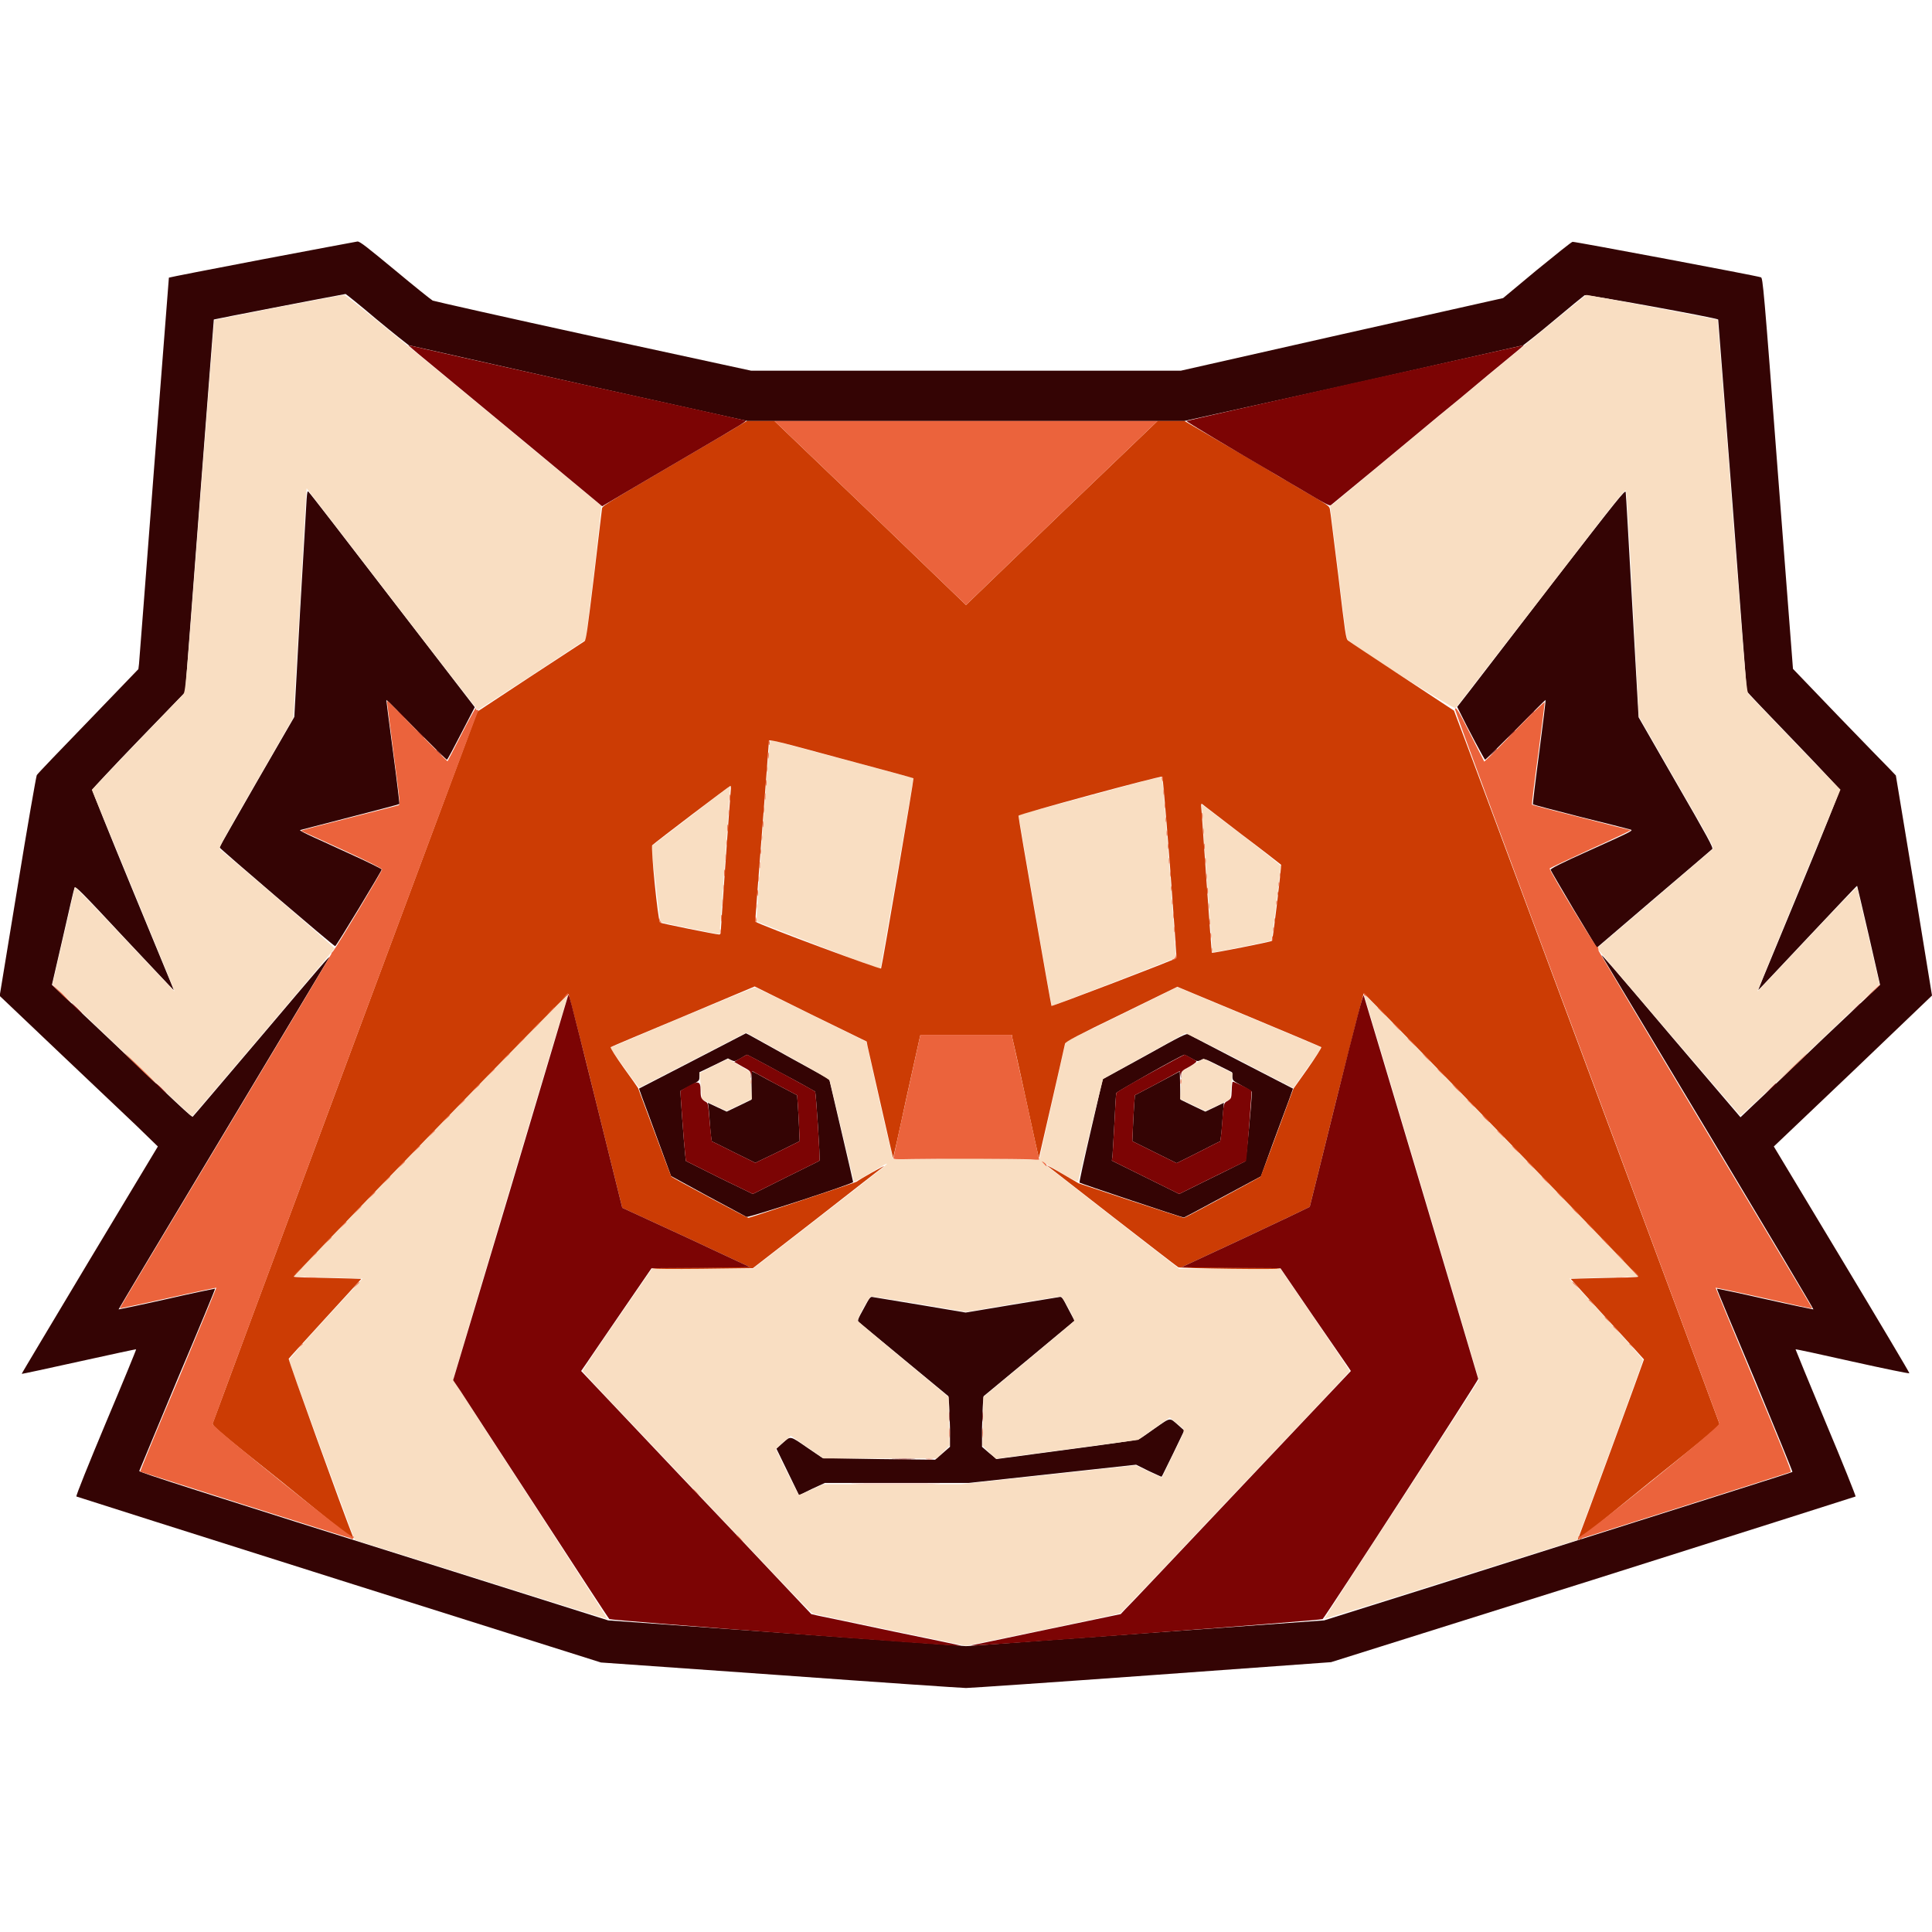
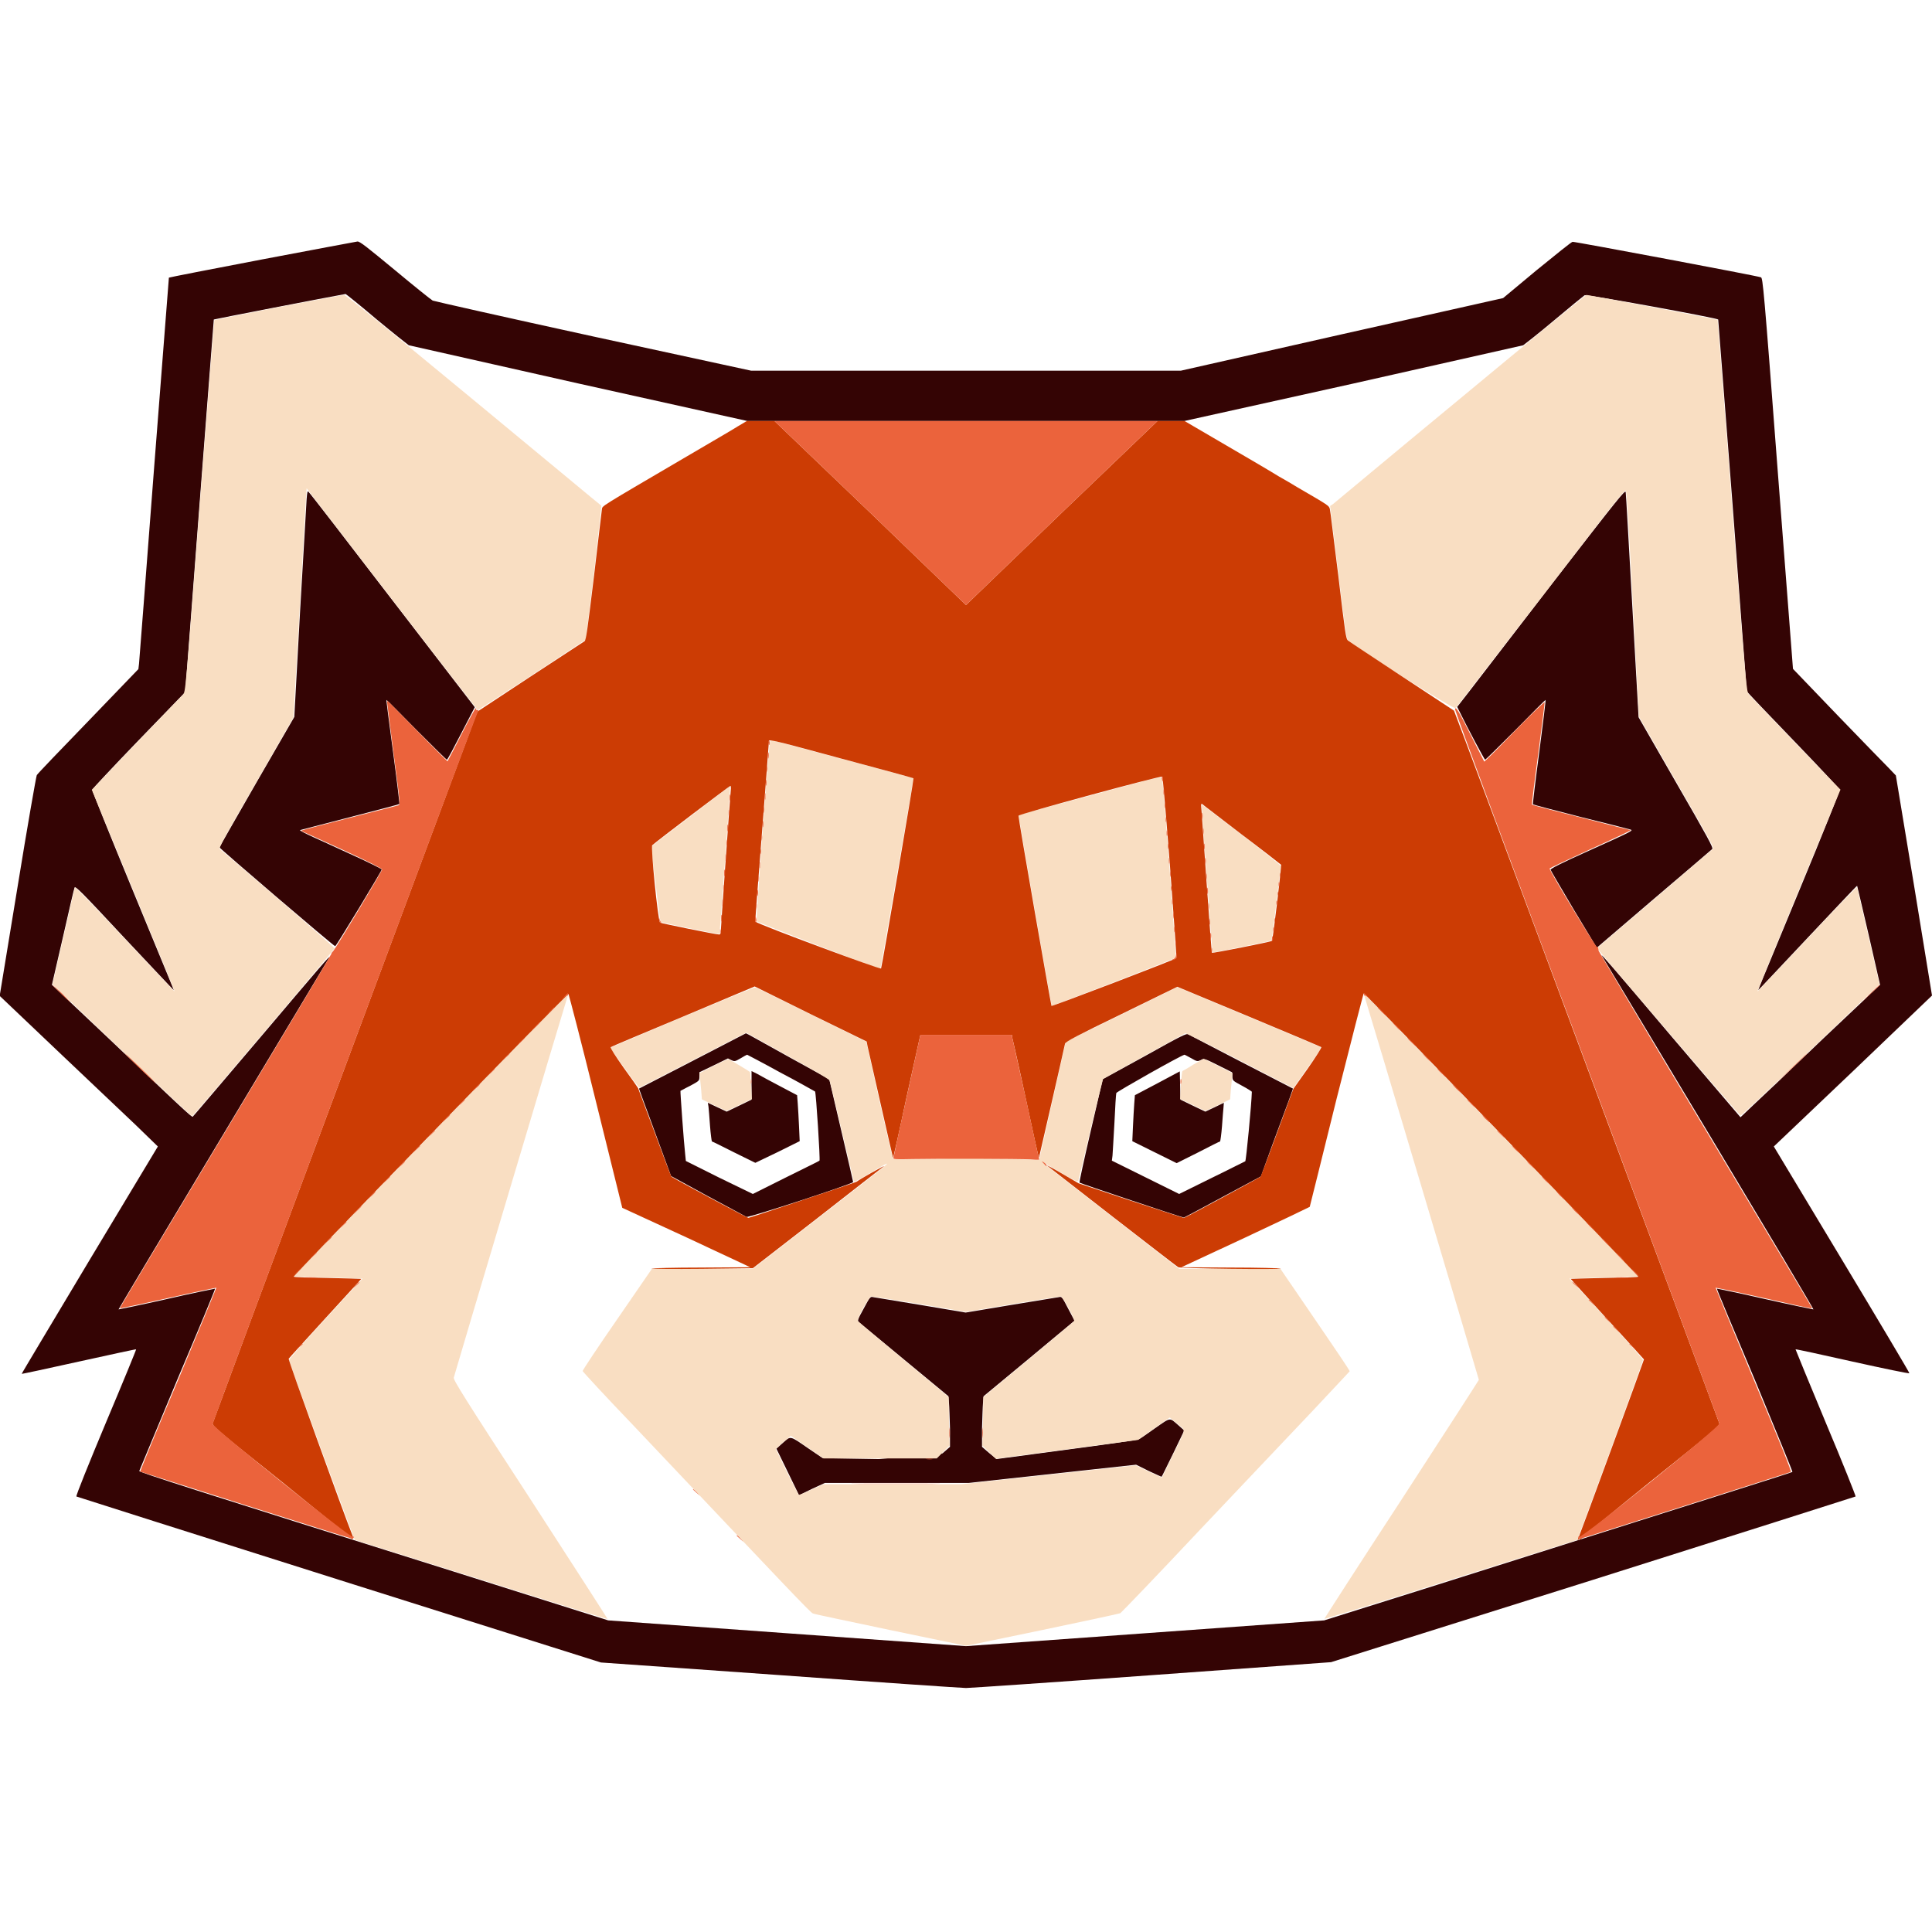
<svg xmlns="http://www.w3.org/2000/svg" width="24px" height="24px" viewBox="0 0 24 18" version="1.1">
  <g id="surface1">
-     <path style=" stroke:none;fill-rule:evenodd;fill:rgb(20.392%,1.569%,1.569%);fill-opacity:1;" d="M 3.254 0.223 C 2.621 0.344 2.102 0.445 2.098 0.449 C 2.098 0.449 2.016 1.516 1.914 2.816 C 1.816 4.113 1.73 5.207 1.727 5.246 L 1.719 5.312 L 1.098 5.957 C 0.754 6.312 0.465 6.613 0.457 6.629 C 0.449 6.645 0.34 7.266 0.219 8.012 L -0.004 9.371 L 0.703 10.043 C 1.094 10.414 1.535 10.832 1.688 10.977 L 1.961 11.242 L 1.113 12.652 C 0.648 13.43 0.266 14.066 0.27 14.066 C 0.27 14.07 0.59 14 0.98 13.914 C 1.371 13.828 1.691 13.758 1.691 13.762 C 1.695 13.762 1.527 14.172 1.316 14.672 C 1.105 15.176 0.941 15.582 0.949 15.59 C 0.957 15.594 2.422 16.059 4.211 16.625 L 7.465 17.652 L 9.688 17.809 C 10.914 17.898 11.953 17.969 12 17.969 C 12.047 17.969 13.086 17.898 14.312 17.809 L 16.535 17.648 L 19.789 16.625 C 21.578 16.059 23.043 15.594 23.051 15.59 C 23.055 15.586 22.891 15.172 22.68 14.672 C 22.473 14.176 22.305 13.766 22.305 13.762 C 22.309 13.758 22.629 13.828 23.012 13.914 C 23.398 14 23.719 14.066 23.719 14.059 C 23.723 14.055 23.344 13.418 22.879 12.645 L 22.035 11.242 L 23.02 10.305 L 24 9.367 L 23.777 8 L 23.551 6.633 L 23.469 6.547 C 23.422 6.5 23.133 6.203 22.828 5.887 L 22.273 5.309 L 22.086 2.883 C 21.91 0.562 21.898 0.453 21.875 0.445 C 21.828 0.426 19.559 0 19.535 0.004 C 19.523 0.004 19.324 0.164 19.09 0.355 L 18.672 0.703 L 16.672 1.152 L 14.668 1.605 L 9.332 1.605 L 7.371 1.18 C 6.293 0.945 5.395 0.742 5.375 0.734 C 5.355 0.723 5.145 0.555 4.91 0.359 C 4.555 0.066 4.473 0 4.441 0 C 4.422 0.004 3.887 0.102 3.254 0.223 M 4.676 0.965 C 4.883 1.137 5.066 1.281 5.078 1.289 C 5.094 1.293 6.047 1.508 7.195 1.766 L 9.285 2.23 L 14.711 2.23 L 16.805 1.766 C 17.953 1.508 18.906 1.293 18.922 1.289 C 18.934 1.281 19.109 1.145 19.305 0.98 C 19.5 0.816 19.672 0.676 19.684 0.668 C 19.699 0.652 21.324 0.949 21.344 0.969 C 21.344 0.973 21.426 2.008 21.523 3.273 C 21.617 4.539 21.699 5.578 21.699 5.586 C 21.699 5.594 21.961 5.867 22.277 6.195 C 22.594 6.523 22.852 6.801 22.855 6.809 C 22.859 6.816 22.641 7.363 22.367 8.023 C 21.816 9.352 21.84 9.297 21.844 9.297 C 21.848 9.297 22.121 9.004 22.457 8.648 C 22.793 8.293 23.066 8 23.07 8.004 C 23.07 8.004 23.137 8.281 23.215 8.621 L 23.355 9.234 L 22.652 9.898 C 22.27 10.266 21.879 10.637 21.785 10.723 L 21.621 10.879 L 20.781 9.895 C 20.012 8.988 19.879 8.836 19.898 8.871 C 19.902 8.879 20.496 9.867 21.219 11.07 C 21.941 12.273 22.531 13.262 22.527 13.266 C 22.523 13.266 22.254 13.211 21.926 13.137 C 21.602 13.062 21.332 13.008 21.328 13.008 C 21.324 13.012 21.539 13.523 21.801 14.145 C 22.059 14.766 22.27 15.281 22.266 15.285 C 22.258 15.293 20.996 15.691 17.863 16.684 L 16.449 17.129 L 14.223 17.289 L 12 17.449 L 7.555 17.129 L 5.637 16.523 C 2.449 15.52 1.727 15.289 1.73 15.273 C 1.73 15.27 1.945 14.758 2.203 14.137 C 2.465 13.52 2.676 13.012 2.672 13.008 C 2.668 13.008 2.398 13.062 2.074 13.137 C 1.746 13.211 1.477 13.266 1.473 13.266 C 1.473 13.262 2.059 12.281 2.777 11.086 C 3.496 9.887 4.086 8.902 4.09 8.895 C 4.109 8.855 3.965 9.023 3.23 9.891 C 2.785 10.414 2.414 10.852 2.402 10.863 C 2.383 10.883 2.457 10.953 1.348 9.898 L 0.645 9.234 L 0.781 8.645 C 0.855 8.32 0.918 8.043 0.926 8.027 C 0.934 8 1.008 8.074 1.543 8.648 C 1.879 9.004 2.152 9.297 2.156 9.297 C 2.16 9.297 2.203 9.402 1.637 8.031 C 1.363 7.367 1.141 6.816 1.145 6.809 C 1.148 6.801 1.406 6.523 1.723 6.195 L 2.301 5.598 L 2.477 3.285 C 2.574 2.016 2.656 0.973 2.656 0.969 C 2.66 0.965 4.09 0.688 4.293 0.652 C 4.297 0.652 4.469 0.789 4.676 0.965 M 19.297 4.23 C 18.805 4.871 18.336 5.48 18.254 5.586 L 18.102 5.781 L 18.125 5.828 C 18.234 6.051 18.441 6.438 18.449 6.438 C 18.453 6.438 18.625 6.27 18.828 6.066 C 19.031 5.859 19.195 5.695 19.199 5.695 C 19.203 5.699 19.168 5.988 19.121 6.344 C 19.074 6.695 19.039 6.988 19.043 6.992 C 19.047 6.996 19.309 7.066 19.621 7.145 C 19.938 7.223 20.211 7.293 20.238 7.301 C 20.297 7.316 20.32 7.305 19.758 7.559 C 19.375 7.73 19.258 7.793 19.262 7.805 C 19.266 7.816 19.395 8.039 19.551 8.301 L 19.836 8.773 L 20.543 8.168 C 20.934 7.836 21.262 7.555 21.27 7.547 C 21.285 7.531 21.215 7.402 20.82 6.719 L 20.355 5.91 L 20.277 4.531 C 20.234 3.773 20.199 3.133 20.195 3.113 C 20.191 3.078 20.098 3.195 19.297 4.23 M 3.809 3.199 C 3.805 3.258 3.77 3.891 3.727 4.605 L 3.656 5.906 L 3.191 6.711 C 2.938 7.152 2.727 7.52 2.727 7.527 C 2.727 7.539 4.145 8.754 4.164 8.754 C 4.176 8.754 4.742 7.82 4.742 7.801 C 4.742 7.793 4.559 7.703 4.336 7.602 C 4.109 7.496 3.879 7.395 3.824 7.367 C 3.766 7.34 3.723 7.316 3.727 7.312 C 3.73 7.312 4.008 7.238 4.344 7.152 C 4.68 7.066 4.957 6.992 4.961 6.988 C 4.965 6.988 4.93 6.695 4.883 6.344 C 4.836 5.988 4.797 5.699 4.801 5.695 C 4.805 5.695 4.969 5.859 5.172 6.066 C 5.375 6.27 5.547 6.438 5.551 6.438 C 5.559 6.438 5.637 6.289 5.73 6.109 L 5.898 5.785 L 4.875 4.457 C 4.312 3.723 3.844 3.117 3.832 3.109 C 3.82 3.094 3.816 3.113 3.809 3.199 M 8.602 10.18 L 7.938 10.523 L 7.98 10.641 C 8.004 10.703 8.094 10.949 8.18 11.184 L 8.336 11.609 L 8.793 11.859 C 9.043 11.992 9.258 12.109 9.273 12.117 C 9.301 12.129 10.594 11.707 10.598 11.684 C 10.598 11.68 10.531 11.387 10.449 11.039 L 10.301 10.406 L 9.82 10.141 C 9.559 9.996 9.328 9.867 9.305 9.855 L 9.266 9.836 L 8.602 10.18 M 14.219 10.121 L 13.699 10.406 L 13.551 11.043 C 13.465 11.414 13.406 11.684 13.41 11.691 C 13.426 11.703 14.684 12.125 14.707 12.125 C 14.711 12.125 14.93 12.008 15.191 11.867 L 15.664 11.613 L 15.805 11.223 C 15.883 11.008 15.977 10.762 16.008 10.676 L 16.062 10.523 L 15.426 10.195 C 15.074 10.012 14.777 9.859 14.762 9.848 C 14.738 9.836 14.68 9.863 14.219 10.121 M 9.695 10.324 C 9.926 10.445 10.117 10.555 10.125 10.559 C 10.137 10.57 10.191 11.414 10.18 11.418 C 10.18 11.422 9.992 11.512 9.766 11.625 L 9.352 11.832 L 8.934 11.629 L 8.52 11.422 L 8.512 11.344 C 8.496 11.211 8.449 10.555 8.453 10.551 C 8.457 10.551 8.508 10.52 8.574 10.488 C 8.688 10.426 8.688 10.426 8.688 10.375 L 8.688 10.32 L 8.867 10.234 L 9.043 10.148 L 9.082 10.168 C 9.125 10.188 9.129 10.188 9.203 10.145 C 9.242 10.121 9.277 10.102 9.281 10.102 C 9.281 10.102 9.469 10.199 9.695 10.324 M 14.797 10.145 C 14.871 10.188 14.875 10.188 14.918 10.168 C 14.961 10.148 14.961 10.148 15.133 10.234 L 15.305 10.32 L 15.309 10.375 C 15.312 10.426 15.316 10.426 15.43 10.488 C 15.496 10.523 15.551 10.559 15.551 10.562 C 15.547 10.715 15.48 11.418 15.469 11.426 C 15.457 11.43 15.27 11.527 15.051 11.633 L 14.648 11.832 L 13.812 11.418 L 13.82 11.355 C 13.824 11.32 13.832 11.137 13.844 10.945 C 13.852 10.758 13.863 10.594 13.867 10.578 C 13.871 10.562 14.664 10.113 14.715 10.102 C 14.715 10.102 14.754 10.121 14.797 10.145 M 9.336 10.48 L 9.336 10.66 L 9.184 10.734 L 9.027 10.809 L 8.793 10.699 L 8.801 10.746 C 8.805 10.773 8.812 10.879 8.82 10.984 C 8.828 11.09 8.84 11.176 8.844 11.18 C 8.852 11.18 8.973 11.242 9.121 11.316 L 9.383 11.445 L 9.66 11.312 L 9.934 11.176 L 9.926 10.996 C 9.922 10.898 9.914 10.77 9.91 10.711 L 9.902 10.605 L 9.688 10.492 C 9.57 10.43 9.445 10.363 9.406 10.34 L 9.336 10.305 L 9.336 10.48 M 14.379 10.457 L 14.098 10.605 L 14.09 10.711 C 14.086 10.77 14.078 10.898 14.074 10.996 L 14.066 11.176 L 14.34 11.312 L 14.617 11.449 L 14.883 11.316 C 15.027 11.242 15.148 11.18 15.156 11.18 C 15.16 11.176 15.172 11.094 15.18 10.992 C 15.188 10.891 15.195 10.781 15.199 10.754 L 15.203 10.699 L 15.09 10.754 L 14.973 10.809 L 14.816 10.734 L 14.664 10.66 L 14.656 10.309 L 14.379 10.457 M 10.73 13.254 C 10.652 13.395 10.648 13.406 10.672 13.426 C 10.684 13.438 10.941 13.648 11.238 13.895 L 11.781 14.344 L 11.789 14.43 C 11.793 14.473 11.797 14.617 11.801 14.742 L 11.801 14.973 L 11.707 15.055 L 11.617 15.133 L 10.918 15.125 L 10.219 15.113 L 10.035 14.988 C 9.809 14.832 9.824 14.836 9.727 14.922 L 9.645 14.996 L 9.926 15.574 L 10.086 15.496 L 10.246 15.422 L 12.031 15.422 L 13.07 15.309 L 14.113 15.195 L 14.27 15.273 C 14.355 15.312 14.43 15.348 14.43 15.344 C 14.434 15.344 14.496 15.211 14.574 15.055 L 14.711 14.77 L 14.645 14.711 C 14.523 14.605 14.551 14.602 14.348 14.742 C 14.25 14.812 14.16 14.875 14.148 14.879 C 14.137 14.887 13.734 14.945 13.254 15.008 L 12.379 15.125 L 12.289 15.051 L 12.199 14.973 L 12.199 14.742 C 12.203 14.617 12.207 14.473 12.211 14.43 L 12.219 14.344 L 12.785 13.875 L 13.348 13.406 L 13.27 13.258 C 13.195 13.113 13.191 13.105 13.156 13.113 C 13.137 13.117 12.867 13.16 12.559 13.211 L 11.996 13.305 L 11.438 13.211 C 11.133 13.16 10.863 13.117 10.844 13.113 C 10.812 13.105 10.805 13.113 10.73 13.254 " />
+     <path style=" stroke:none;fill-rule:evenodd;fill:rgb(20.392%,1.569%,1.569%);fill-opacity:1;" d="M 3.254 0.223 C 2.621 0.344 2.102 0.445 2.098 0.449 C 2.098 0.449 2.016 1.516 1.914 2.816 C 1.816 4.113 1.73 5.207 1.727 5.246 L 1.719 5.312 L 1.098 5.957 C 0.754 6.312 0.465 6.613 0.457 6.629 C 0.449 6.645 0.34 7.266 0.219 8.012 L -0.004 9.371 L 0.703 10.043 C 1.094 10.414 1.535 10.832 1.688 10.977 L 1.961 11.242 L 1.113 12.652 C 0.648 13.43 0.266 14.066 0.27 14.066 C 0.27 14.07 0.59 14 0.98 13.914 C 1.371 13.828 1.691 13.758 1.691 13.762 C 1.695 13.762 1.527 14.172 1.316 14.672 C 1.105 15.176 0.941 15.582 0.949 15.59 C 0.957 15.594 2.422 16.059 4.211 16.625 L 7.465 17.652 L 9.688 17.809 C 10.914 17.898 11.953 17.969 12 17.969 C 12.047 17.969 13.086 17.898 14.312 17.809 L 16.535 17.648 L 19.789 16.625 C 21.578 16.059 23.043 15.594 23.051 15.59 C 23.055 15.586 22.891 15.172 22.68 14.672 C 22.473 14.176 22.305 13.766 22.305 13.762 C 22.309 13.758 22.629 13.828 23.012 13.914 C 23.398 14 23.719 14.066 23.719 14.059 C 23.723 14.055 23.344 13.418 22.879 12.645 L 22.035 11.242 L 23.02 10.305 L 24 9.367 L 23.777 8 L 23.551 6.633 L 23.469 6.547 C 23.422 6.5 23.133 6.203 22.828 5.887 L 22.273 5.309 L 22.086 2.883 C 21.91 0.562 21.898 0.453 21.875 0.445 C 21.828 0.426 19.559 0 19.535 0.004 C 19.523 0.004 19.324 0.164 19.09 0.355 L 18.672 0.703 L 16.672 1.152 L 14.668 1.605 L 9.332 1.605 L 7.371 1.18 C 6.293 0.945 5.395 0.742 5.375 0.734 C 5.355 0.723 5.145 0.555 4.91 0.359 C 4.555 0.066 4.473 0 4.441 0 C 4.422 0.004 3.887 0.102 3.254 0.223 M 4.676 0.965 C 4.883 1.137 5.066 1.281 5.078 1.289 C 5.094 1.293 6.047 1.508 7.195 1.766 L 9.285 2.23 L 14.711 2.23 L 16.805 1.766 C 17.953 1.508 18.906 1.293 18.922 1.289 C 18.934 1.281 19.109 1.145 19.305 0.98 C 19.5 0.816 19.672 0.676 19.684 0.668 C 19.699 0.652 21.324 0.949 21.344 0.969 C 21.344 0.973 21.426 2.008 21.523 3.273 C 21.617 4.539 21.699 5.578 21.699 5.586 C 21.699 5.594 21.961 5.867 22.277 6.195 C 22.594 6.523 22.852 6.801 22.855 6.809 C 22.859 6.816 22.641 7.363 22.367 8.023 C 21.816 9.352 21.84 9.297 21.844 9.297 C 21.848 9.297 22.121 9.004 22.457 8.648 C 22.793 8.293 23.066 8 23.07 8.004 C 23.07 8.004 23.137 8.281 23.215 8.621 L 23.355 9.234 L 22.652 9.898 C 22.27 10.266 21.879 10.637 21.785 10.723 L 21.621 10.879 L 20.781 9.895 C 20.012 8.988 19.879 8.836 19.898 8.871 C 19.902 8.879 20.496 9.867 21.219 11.07 C 21.941 12.273 22.531 13.262 22.527 13.266 C 22.523 13.266 22.254 13.211 21.926 13.137 C 21.602 13.062 21.332 13.008 21.328 13.008 C 21.324 13.012 21.539 13.523 21.801 14.145 C 22.059 14.766 22.27 15.281 22.266 15.285 C 22.258 15.293 20.996 15.691 17.863 16.684 L 16.449 17.129 L 14.223 17.289 L 12 17.449 L 7.555 17.129 L 5.637 16.523 C 2.449 15.52 1.727 15.289 1.73 15.273 C 1.73 15.27 1.945 14.758 2.203 14.137 C 2.465 13.52 2.676 13.012 2.672 13.008 C 2.668 13.008 2.398 13.062 2.074 13.137 C 1.746 13.211 1.477 13.266 1.473 13.266 C 1.473 13.262 2.059 12.281 2.777 11.086 C 3.496 9.887 4.086 8.902 4.09 8.895 C 4.109 8.855 3.965 9.023 3.23 9.891 C 2.785 10.414 2.414 10.852 2.402 10.863 C 2.383 10.883 2.457 10.953 1.348 9.898 L 0.645 9.234 L 0.781 8.645 C 0.855 8.32 0.918 8.043 0.926 8.027 C 0.934 8 1.008 8.074 1.543 8.648 C 1.879 9.004 2.152 9.297 2.156 9.297 C 2.16 9.297 2.203 9.402 1.637 8.031 C 1.363 7.367 1.141 6.816 1.145 6.809 C 1.148 6.801 1.406 6.523 1.723 6.195 L 2.301 5.598 L 2.477 3.285 C 2.574 2.016 2.656 0.973 2.656 0.969 C 2.66 0.965 4.09 0.688 4.293 0.652 C 4.297 0.652 4.469 0.789 4.676 0.965 M 19.297 4.23 C 18.805 4.871 18.336 5.48 18.254 5.586 L 18.102 5.781 L 18.125 5.828 C 18.234 6.051 18.441 6.438 18.449 6.438 C 18.453 6.438 18.625 6.27 18.828 6.066 C 19.031 5.859 19.195 5.695 19.199 5.695 C 19.203 5.699 19.168 5.988 19.121 6.344 C 19.074 6.695 19.039 6.988 19.043 6.992 C 19.047 6.996 19.309 7.066 19.621 7.145 C 19.938 7.223 20.211 7.293 20.238 7.301 C 20.297 7.316 20.32 7.305 19.758 7.559 C 19.375 7.73 19.258 7.793 19.262 7.805 C 19.266 7.816 19.395 8.039 19.551 8.301 L 19.836 8.773 L 20.543 8.168 C 20.934 7.836 21.262 7.555 21.27 7.547 C 21.285 7.531 21.215 7.402 20.82 6.719 L 20.355 5.91 L 20.277 4.531 C 20.234 3.773 20.199 3.133 20.195 3.113 C 20.191 3.078 20.098 3.195 19.297 4.23 M 3.809 3.199 C 3.805 3.258 3.77 3.891 3.727 4.605 L 3.656 5.906 L 3.191 6.711 C 2.938 7.152 2.727 7.52 2.727 7.527 C 2.727 7.539 4.145 8.754 4.164 8.754 C 4.176 8.754 4.742 7.82 4.742 7.801 C 4.742 7.793 4.559 7.703 4.336 7.602 C 4.109 7.496 3.879 7.395 3.824 7.367 C 3.766 7.34 3.723 7.316 3.727 7.312 C 3.73 7.312 4.008 7.238 4.344 7.152 C 4.68 7.066 4.957 6.992 4.961 6.988 C 4.965 6.988 4.93 6.695 4.883 6.344 C 4.836 5.988 4.797 5.699 4.801 5.695 C 4.805 5.695 4.969 5.859 5.172 6.066 C 5.375 6.27 5.547 6.438 5.551 6.438 C 5.559 6.438 5.637 6.289 5.73 6.109 L 5.898 5.785 L 4.875 4.457 C 4.312 3.723 3.844 3.117 3.832 3.109 C 3.82 3.094 3.816 3.113 3.809 3.199 M 8.602 10.18 L 7.938 10.523 L 7.98 10.641 C 8.004 10.703 8.094 10.949 8.18 11.184 L 8.336 11.609 L 8.793 11.859 C 9.043 11.992 9.258 12.109 9.273 12.117 C 9.301 12.129 10.594 11.707 10.598 11.684 C 10.598 11.68 10.531 11.387 10.449 11.039 L 10.301 10.406 L 9.82 10.141 C 9.559 9.996 9.328 9.867 9.305 9.855 L 9.266 9.836 L 8.602 10.18 M 14.219 10.121 L 13.699 10.406 L 13.551 11.043 C 13.465 11.414 13.406 11.684 13.41 11.691 C 13.426 11.703 14.684 12.125 14.707 12.125 C 14.711 12.125 14.93 12.008 15.191 11.867 L 15.664 11.613 L 15.805 11.223 C 15.883 11.008 15.977 10.762 16.008 10.676 L 16.062 10.523 L 15.426 10.195 C 15.074 10.012 14.777 9.859 14.762 9.848 C 14.738 9.836 14.68 9.863 14.219 10.121 M 9.695 10.324 C 9.926 10.445 10.117 10.555 10.125 10.559 C 10.137 10.57 10.191 11.414 10.18 11.418 C 10.18 11.422 9.992 11.512 9.766 11.625 L 9.352 11.832 L 8.934 11.629 L 8.52 11.422 L 8.512 11.344 C 8.496 11.211 8.449 10.555 8.453 10.551 C 8.457 10.551 8.508 10.52 8.574 10.488 C 8.688 10.426 8.688 10.426 8.688 10.375 L 8.688 10.32 L 8.867 10.234 L 9.043 10.148 L 9.082 10.168 C 9.125 10.188 9.129 10.188 9.203 10.145 C 9.242 10.121 9.277 10.102 9.281 10.102 C 9.281 10.102 9.469 10.199 9.695 10.324 M 14.797 10.145 C 14.871 10.188 14.875 10.188 14.918 10.168 C 14.961 10.148 14.961 10.148 15.133 10.234 L 15.305 10.32 L 15.309 10.375 C 15.312 10.426 15.316 10.426 15.43 10.488 C 15.496 10.523 15.551 10.559 15.551 10.562 C 15.547 10.715 15.48 11.418 15.469 11.426 C 15.457 11.43 15.27 11.527 15.051 11.633 L 14.648 11.832 L 13.812 11.418 L 13.82 11.355 C 13.824 11.32 13.832 11.137 13.844 10.945 C 13.852 10.758 13.863 10.594 13.867 10.578 C 13.871 10.562 14.664 10.113 14.715 10.102 C 14.715 10.102 14.754 10.121 14.797 10.145 M 9.336 10.48 L 9.336 10.66 L 9.184 10.734 L 9.027 10.809 L 8.793 10.699 L 8.801 10.746 C 8.805 10.773 8.812 10.879 8.82 10.984 C 8.828 11.09 8.84 11.176 8.844 11.18 C 8.852 11.18 8.973 11.242 9.121 11.316 L 9.383 11.445 L 9.66 11.312 L 9.934 11.176 L 9.926 10.996 C 9.922 10.898 9.914 10.77 9.91 10.711 L 9.902 10.605 L 9.688 10.492 C 9.57 10.43 9.445 10.363 9.406 10.34 L 9.336 10.305 L 9.336 10.48 M 14.379 10.457 L 14.098 10.605 L 14.09 10.711 C 14.086 10.77 14.078 10.898 14.074 10.996 L 14.066 11.176 L 14.34 11.312 L 14.617 11.449 L 14.883 11.316 C 15.027 11.242 15.148 11.18 15.156 11.18 C 15.16 11.176 15.172 11.094 15.18 10.992 C 15.188 10.891 15.195 10.781 15.199 10.754 L 15.203 10.699 L 15.09 10.754 L 14.973 10.809 L 14.816 10.734 L 14.664 10.66 L 14.656 10.309 L 14.379 10.457 M 10.73 13.254 C 10.652 13.395 10.648 13.406 10.672 13.426 C 10.684 13.438 10.941 13.648 11.238 13.895 L 11.781 14.344 L 11.789 14.43 C 11.793 14.473 11.797 14.617 11.801 14.742 L 11.801 14.973 L 11.707 15.055 L 10.918 15.125 L 10.219 15.113 L 10.035 14.988 C 9.809 14.832 9.824 14.836 9.727 14.922 L 9.645 14.996 L 9.926 15.574 L 10.086 15.496 L 10.246 15.422 L 12.031 15.422 L 13.07 15.309 L 14.113 15.195 L 14.27 15.273 C 14.355 15.312 14.43 15.348 14.43 15.344 C 14.434 15.344 14.496 15.211 14.574 15.055 L 14.711 14.77 L 14.645 14.711 C 14.523 14.605 14.551 14.602 14.348 14.742 C 14.25 14.812 14.16 14.875 14.148 14.879 C 14.137 14.887 13.734 14.945 13.254 15.008 L 12.379 15.125 L 12.289 15.051 L 12.199 14.973 L 12.199 14.742 C 12.203 14.617 12.207 14.473 12.211 14.43 L 12.219 14.344 L 12.785 13.875 L 13.348 13.406 L 13.27 13.258 C 13.195 13.113 13.191 13.105 13.156 13.113 C 13.137 13.117 12.867 13.16 12.559 13.211 L 11.996 13.305 L 11.438 13.211 C 11.133 13.16 10.863 13.117 10.844 13.113 C 10.812 13.105 10.805 13.113 10.73 13.254 " />
    <path style=" stroke:none;fill-rule:evenodd;fill:rgb(97.647%,87.059%,76.078%);fill-opacity:1;" d="M 3.457 0.816 C 3.023 0.902 2.668 0.973 2.664 0.977 C 2.66 0.977 2.578 2.02 2.48 3.289 C 2.305 5.59 2.305 5.594 2.273 5.629 C 2.258 5.645 1.996 5.918 1.691 6.234 L 1.141 6.812 L 1.656 8.062 C 1.941 8.75 2.172 9.316 2.168 9.316 C 2.168 9.316 1.887 9.023 1.551 8.664 C 1.203 8.293 0.934 8.012 0.93 8.023 C 0.926 8.035 0.863 8.309 0.789 8.633 L 0.652 9.227 L 1.516 10.051 C 1.988 10.504 2.383 10.871 2.387 10.867 C 2.406 10.855 4.156 8.793 4.156 8.781 C 4.156 8.773 3.84 8.496 3.453 8.164 C 3.066 7.832 2.742 7.555 2.73 7.547 C 2.715 7.531 2.793 7.391 3.18 6.723 L 3.645 5.914 L 3.723 4.555 C 3.766 3.805 3.801 3.164 3.805 3.129 L 3.809 3.066 L 4.867 4.441 C 5.449 5.199 5.93 5.82 5.938 5.82 C 5.941 5.82 6.246 5.621 6.613 5.383 L 7.277 4.945 L 7.379 4.113 C 7.43 3.66 7.473 3.285 7.469 3.281 C 7.465 3.281 6.754 2.688 5.883 1.969 C 4.734 1.02 4.297 0.664 4.273 0.664 C 4.258 0.664 3.891 0.734 3.457 0.816 M 18.141 1.949 C 17.285 2.656 16.574 3.25 16.559 3.262 L 16.523 3.285 L 16.625 4.109 C 16.699 4.742 16.727 4.938 16.742 4.949 C 16.91 5.09 18.062 5.816 18.082 5.797 C 18.094 5.785 18.57 5.164 19.148 4.422 C 20.125 3.152 20.191 3.066 20.199 3.102 C 20.207 3.121 20.246 3.762 20.285 4.52 L 20.359 5.902 L 20.828 6.719 C 21.281 7.504 21.297 7.531 21.273 7.551 C 21.258 7.562 20.93 7.844 20.543 8.176 L 19.84 8.777 L 19.867 8.812 C 19.941 8.91 21.609 10.855 21.621 10.859 C 21.629 10.859 22.02 10.496 22.492 10.043 L 23.348 9.227 L 23.211 8.633 C 23.137 8.309 23.07 8.035 23.07 8.023 C 23.066 8.012 22.797 8.293 22.449 8.664 C 22.113 9.023 21.832 9.316 21.832 9.316 C 21.828 9.316 22.059 8.75 22.344 8.062 L 22.863 6.809 L 22.805 6.75 C 22.758 6.707 21.887 5.797 21.727 5.629 C 21.695 5.594 21.695 5.59 21.516 3.285 C 21.422 2.02 21.336 0.977 21.336 0.973 C 21.328 0.965 19.734 0.664 19.707 0.664 C 19.699 0.664 18.992 1.242 18.141 1.949 M 9.559 6.262 C 9.527 6.527 9.391 8.434 9.398 8.445 C 9.41 8.457 10.93 9.043 10.934 9.039 C 10.938 9.035 10.953 8.949 11.172 7.691 C 11.27 7.129 11.348 6.668 11.348 6.668 C 11.344 6.664 10.949 6.559 10.469 6.43 C 9.988 6.305 9.59 6.195 9.582 6.191 C 9.57 6.191 9.562 6.215 9.559 6.262 M 13.531 6.887 C 13.051 7.016 12.656 7.121 12.652 7.125 C 12.652 7.125 12.961 8.93 13.035 9.336 L 13.066 9.496 L 13.832 9.203 C 14.254 9.039 14.602 8.902 14.605 8.898 C 14.613 8.891 14.465 6.891 14.441 6.715 C 14.434 6.633 14.555 6.609 13.531 6.887 M 8.609 7.117 C 8.359 7.309 8.137 7.477 8.121 7.492 L 8.086 7.516 L 8.145 7.98 C 8.172 8.238 8.203 8.449 8.207 8.453 C 8.215 8.461 8.93 8.609 8.938 8.602 C 8.941 8.598 9.074 6.773 9.07 6.77 C 9.066 6.766 8.859 6.922 8.609 7.117 M 14.926 6.992 C 14.926 7.035 15.059 8.828 15.062 8.832 C 15.07 8.836 15.785 8.691 15.793 8.684 C 15.797 8.68 15.824 8.473 15.855 8.227 C 15.883 7.977 15.91 7.77 15.914 7.762 C 15.918 7.754 15.727 7.602 15.492 7.422 C 15.258 7.242 15.035 7.074 14.996 7.043 C 14.957 7.016 14.926 6.992 14.926 6.992 M 8.473 9.637 L 7.578 10.016 L 7.754 10.262 C 7.852 10.402 7.938 10.512 7.941 10.512 C 7.949 10.508 8.781 10.082 9.207 9.859 L 9.27 9.828 L 9.781 10.113 C 10.102 10.289 10.297 10.406 10.305 10.422 C 10.312 10.438 10.379 10.719 10.457 11.047 C 10.535 11.379 10.602 11.656 10.605 11.668 C 10.609 11.688 10.641 11.672 10.785 11.586 C 11.145 11.375 11.188 11.336 10.184 12.117 L 9.352 12.762 L 8.098 12.762 L 7.668 13.387 C 7.43 13.73 7.238 14.02 7.238 14.031 C 7.238 14.039 7.527 14.352 7.883 14.723 C 9.797 16.746 10.07 17.035 10.098 17.043 C 10.113 17.051 10.547 17.141 11.062 17.25 L 12 17.445 L 12.941 17.25 C 13.461 17.141 13.902 17.047 13.918 17.039 C 13.934 17.027 14.379 16.566 14.902 16.008 C 15.43 15.453 16.062 14.781 16.312 14.52 C 16.559 14.258 16.762 14.039 16.766 14.035 C 16.77 14.027 16.574 13.738 16.336 13.391 L 15.906 12.762 L 14.648 12.762 L 13.793 12.098 C 13.324 11.734 12.941 11.434 12.941 11.43 C 12.941 11.43 13.039 11.484 13.164 11.559 C 13.348 11.668 13.387 11.684 13.395 11.668 C 13.398 11.656 13.469 11.371 13.547 11.031 C 13.629 10.691 13.699 10.41 13.703 10.402 C 13.715 10.395 14.699 9.848 14.723 9.836 C 14.73 9.832 15.004 9.969 15.332 10.137 C 15.66 10.309 15.957 10.461 15.996 10.48 L 16.066 10.516 L 16.242 10.266 C 16.375 10.082 16.418 10.016 16.402 10.008 C 16.395 10 15.988 9.832 15.504 9.629 L 14.625 9.262 L 13.934 9.602 L 13.238 9.941 L 13.074 10.672 C 12.984 11.074 12.91 11.406 12.91 11.406 C 12.906 11.406 12.703 11.402 12.453 11.395 C 12.148 11.387 11.859 11.387 11.555 11.395 C 11.309 11.402 11.102 11.402 11.098 11.398 C 11.09 11.395 11.012 11.066 10.922 10.664 L 10.762 9.941 L 10.078 9.605 C 9.703 9.422 9.391 9.266 9.383 9.266 C 9.375 9.262 8.969 9.43 8.473 9.637 M 5.344 11.102 L 3.645 12.855 L 3.719 12.859 C 3.762 12.863 3.953 12.867 4.148 12.871 L 4.504 12.883 L 4.047 13.379 C 3.797 13.652 3.59 13.883 3.59 13.895 C 3.59 13.906 3.773 14.41 3.996 15.02 L 4.406 16.129 L 5.973 16.621 C 6.836 16.895 7.543 17.113 7.547 17.113 C 7.551 17.109 7.117 16.441 6.59 15.625 C 5.77 14.367 5.629 14.141 5.637 14.113 C 5.645 14.074 7.043 9.391 7.055 9.363 C 7.066 9.332 7.008 9.387 5.344 11.102 M 16.945 9.359 C 16.965 9.414 18.371 14.129 18.371 14.141 C 18.371 14.145 17.938 14.816 17.41 15.629 C 16.879 16.441 16.449 17.109 16.453 17.109 C 16.457 17.113 17.164 16.895 18.027 16.621 L 19.594 16.129 L 20.004 15.02 C 20.227 14.41 20.41 13.906 20.41 13.895 C 20.41 13.883 20.203 13.652 19.953 13.379 L 19.496 12.883 L 19.852 12.871 C 20.047 12.867 20.238 12.863 20.281 12.859 L 20.359 12.855 L 18.715 11.164 C 17 9.398 16.934 9.328 16.945 9.359 M 8.863 10.242 L 8.688 10.332 L 8.695 10.383 C 8.699 10.414 8.703 10.484 8.711 10.547 L 8.719 10.656 L 8.871 10.73 L 9.027 10.801 L 9.34 10.652 L 9.332 10.488 C 9.324 10.398 9.32 10.32 9.316 10.316 C 9.312 10.309 9.082 10.172 9.047 10.156 C 9.043 10.156 8.961 10.191 8.863 10.242 M 14.82 10.227 C 14.754 10.27 14.691 10.305 14.688 10.305 C 14.684 10.309 14.676 10.387 14.668 10.48 L 14.66 10.652 L 14.973 10.801 L 15.129 10.73 L 15.281 10.656 L 15.289 10.547 C 15.297 10.484 15.301 10.414 15.305 10.387 L 15.312 10.332 L 15.133 10.242 C 15.035 10.191 14.953 10.152 14.949 10.152 C 14.949 10.152 14.891 10.188 14.82 10.227 M 11.426 13.199 L 12 13.297 L 12.578 13.199 C 12.895 13.148 13.164 13.105 13.176 13.105 C 13.203 13.105 13.355 13.391 13.344 13.41 C 13.34 13.418 13.082 13.633 12.773 13.891 L 12.215 14.355 L 12.211 14.656 L 12.203 14.957 L 12.285 15.039 L 12.371 15.121 L 14.137 14.887 L 14.336 14.746 L 14.531 14.609 L 14.625 14.688 C 14.734 14.777 14.742 14.723 14.574 15.066 L 14.434 15.355 L 14.27 15.281 L 14.109 15.203 L 13.023 15.32 L 11.941 15.438 L 10.23 15.438 L 10.082 15.504 C 10 15.543 9.926 15.574 9.922 15.57 C 9.918 15.566 9.852 15.438 9.773 15.281 L 9.637 15 L 9.672 14.969 C 9.688 14.949 9.73 14.914 9.766 14.887 L 9.824 14.836 L 10.23 15.117 L 11.637 15.117 L 11.797 14.957 L 11.789 14.656 L 11.785 14.355 L 11.227 13.891 C 10.918 13.633 10.66 13.418 10.656 13.41 C 10.641 13.387 10.797 13.105 10.824 13.105 C 10.84 13.105 11.109 13.148 11.426 13.199 " />
    <path style=" stroke:none;fill-rule:evenodd;fill:rgb(80%,23.529%,1.569%);fill-opacity:1;" d="M 9.164 2.297 C 9.105 2.336 8.82 2.5 8.535 2.668 C 7.43 3.316 7.484 3.281 7.477 3.328 C 7.473 3.352 7.43 3.723 7.379 4.156 C 7.297 4.828 7.281 4.949 7.262 4.965 C 7.25 4.973 6.945 5.172 6.582 5.41 L 5.93 5.84 L 4.289 10.246 C 3.387 12.668 2.645 14.668 2.641 14.684 C 2.637 14.711 2.719 14.785 3.504 15.41 C 3.977 15.793 4.367 16.109 4.363 16.113 C 4.359 16.117 4.367 16.117 4.375 16.117 C 4.391 16.117 4.391 16.113 4.383 16.086 C 4.266 15.793 3.578 13.891 3.586 13.879 C 3.59 13.871 3.797 13.645 4.043 13.375 C 4.289 13.109 4.488 12.887 4.488 12.887 C 4.484 12.887 4.297 12.879 4.07 12.875 C 3.844 12.871 3.652 12.867 3.648 12.859 C 3.645 12.855 4.406 12.062 5.348 11.094 C 6.285 10.129 7.059 9.34 7.062 9.348 C 7.066 9.352 7.223 9.949 7.402 10.68 L 7.73 12.004 L 8.527 12.371 L 9.32 12.742 L 8.711 12.746 C 8.375 12.746 8.098 12.754 8.09 12.758 C 8.086 12.762 8.367 12.766 8.715 12.762 L 9.352 12.754 L 10.148 12.137 C 10.586 11.793 10.961 11.504 10.98 11.488 C 11.008 11.465 10.68 11.648 10.641 11.68 C 10.625 11.691 9.324 12.125 9.297 12.129 C 9.281 12.129 8.371 11.641 8.34 11.617 C 8.336 11.613 8.242 11.367 8.133 11.07 C 8.023 10.773 7.93 10.527 7.926 10.516 C 7.922 10.508 7.84 10.391 7.746 10.262 C 7.652 10.129 7.578 10.016 7.586 10.008 C 7.59 10.004 7.996 9.832 8.484 9.629 L 9.375 9.254 L 10.07 9.598 L 10.766 9.938 L 10.777 9.996 C 10.785 10.027 10.859 10.355 10.941 10.719 C 11.023 11.086 11.094 11.383 11.094 11.383 C 11.098 11.379 11.172 11.051 11.258 10.645 C 11.348 10.242 11.422 9.902 11.426 9.887 L 11.434 9.855 L 12.57 9.855 L 12.574 9.887 C 12.578 9.902 12.656 10.242 12.742 10.645 C 12.828 11.047 12.902 11.379 12.906 11.383 C 12.906 11.383 13.191 10.148 13.23 9.965 C 13.234 9.941 13.383 9.863 13.93 9.598 L 14.625 9.258 L 15.516 9.629 C 16.004 9.832 16.41 10.004 16.414 10.008 C 16.418 10.016 16.344 10.133 16.246 10.273 L 16.066 10.527 L 15.867 11.066 C 15.758 11.363 15.664 11.609 15.66 11.617 C 15.637 11.633 14.723 12.129 14.707 12.129 C 14.699 12.129 14.402 12.031 14.043 11.914 L 13.398 11.699 L 13.191 11.578 C 13.078 11.512 12.996 11.469 13.008 11.48 C 13.031 11.5 14.609 12.727 14.637 12.742 C 14.66 12.758 15.926 12.773 15.91 12.758 C 15.902 12.754 15.625 12.746 15.289 12.746 L 14.676 12.742 L 15.473 12.371 C 15.906 12.168 16.266 11.996 16.27 11.992 C 16.273 11.984 16.422 11.383 16.602 10.656 C 16.785 9.93 16.938 9.336 16.941 9.34 C 16.965 9.348 20.359 12.852 20.352 12.859 C 20.348 12.867 20.156 12.871 19.93 12.875 C 19.703 12.879 19.516 12.887 19.512 12.887 C 19.512 12.887 19.715 13.113 19.965 13.387 C 20.219 13.66 20.422 13.887 20.422 13.887 C 20.422 13.898 19.625 16.07 19.609 16.102 C 19.594 16.133 19.594 16.137 19.609 16.125 C 19.617 16.117 19.629 16.113 19.637 16.121 C 19.641 16.125 19.645 16.125 19.641 16.117 C 19.637 16.109 20.023 15.793 20.496 15.41 C 21.277 14.785 21.363 14.711 21.359 14.684 C 21.352 14.656 18.07 5.832 18.062 5.828 C 17.984 5.777 16.762 4.973 16.746 4.957 C 16.719 4.938 16.711 4.875 16.625 4.152 C 16.57 3.723 16.527 3.348 16.52 3.324 C 16.508 3.281 16.516 3.285 16.113 3.051 C 16.062 3.02 15.957 2.957 15.879 2.914 C 15.805 2.867 15.512 2.695 15.23 2.531 L 14.715 2.23 L 14.379 2.23 L 13.188 3.371 L 12 4.516 L 10.812 3.371 L 9.621 2.23 L 9.277 2.23 L 9.164 2.297 M 10.461 6.426 C 10.945 6.555 11.344 6.664 11.348 6.668 C 11.355 6.672 10.965 8.961 10.945 9.031 C 10.938 9.047 9.453 8.496 9.383 8.449 C 9.379 8.449 9.418 7.953 9.465 7.348 C 9.512 6.742 9.551 6.234 9.551 6.219 C 9.551 6.18 9.492 6.164 10.461 6.426 M 14.535 7.773 C 14.582 8.391 14.617 8.898 14.613 8.902 C 14.594 8.922 13.07 9.504 13.062 9.496 C 13.055 9.484 12.648 7.156 12.652 7.133 C 12.656 7.113 14.422 6.633 14.438 6.648 C 14.445 6.652 14.488 7.16 14.535 7.773 M 9.078 6.816 C 9.07 6.891 8.953 8.551 8.953 8.582 C 8.953 8.598 8.945 8.609 8.934 8.609 C 8.895 8.609 8.207 8.469 8.199 8.461 C 8.172 8.43 8.082 7.52 8.102 7.5 C 8.148 7.457 9.062 6.762 9.074 6.762 C 9.078 6.762 9.082 6.785 9.078 6.816 M 15.426 7.367 C 15.691 7.566 15.91 7.738 15.914 7.742 C 15.922 7.754 15.812 8.676 15.801 8.688 C 15.793 8.699 15.062 8.844 15.055 8.836 C 15.051 8.836 15.023 8.438 14.988 7.953 C 14.953 7.469 14.926 7.055 14.922 7.027 C 14.918 6.992 14.922 6.98 14.934 6.988 C 14.941 6.996 15.164 7.164 15.426 7.367 " />
-     <path style=" stroke:none;fill-rule:evenodd;fill:rgb(48.627%,1.569%,1.569%);fill-opacity:1;" d="M 5.094 1.309 C 5.109 1.324 5.246 1.438 5.402 1.566 C 5.871 1.953 7.422 3.238 7.453 3.266 L 7.48 3.289 L 7.75 3.129 C 7.898 3.043 8.254 2.832 8.543 2.664 C 9.277 2.234 9.281 2.23 9.258 2.223 C 9.246 2.219 8.32 2.012 7.199 1.766 C 6.078 1.516 5.137 1.305 5.113 1.297 C 5.07 1.289 5.066 1.289 5.094 1.309 M 16.832 1.754 C 15.684 2.012 14.742 2.227 14.738 2.23 C 14.73 2.234 15.277 2.562 15.867 2.906 C 15.922 2.938 16.031 3.004 16.113 3.051 C 16.516 3.289 16.516 3.289 16.539 3.27 C 16.555 3.258 16.809 3.047 17.113 2.797 C 17.414 2.547 17.758 2.262 17.875 2.164 C 17.992 2.07 18.27 1.84 18.488 1.656 C 18.902 1.316 18.938 1.285 18.926 1.289 C 18.922 1.289 17.98 1.5 16.832 1.754 M 4.98 5.879 C 5.004 5.902 5.027 5.922 5.031 5.922 C 5.035 5.922 5.02 5.902 4.992 5.879 C 4.969 5.852 4.945 5.832 4.941 5.832 C 4.938 5.832 4.957 5.852 4.98 5.879 M 19.008 5.879 L 18.961 5.93 L 19.012 5.883 C 19.039 5.859 19.059 5.84 19.059 5.836 C 19.059 5.828 19.047 5.836 19.008 5.879 M 5.219 6.121 C 5.242 6.145 5.266 6.164 5.27 6.164 C 5.273 6.164 5.258 6.145 5.23 6.121 C 5.207 6.094 5.184 6.074 5.18 6.074 C 5.176 6.074 5.195 6.094 5.219 6.121 M 18.766 6.121 L 18.723 6.172 L 18.773 6.125 C 18.801 6.102 18.82 6.082 18.82 6.078 C 18.82 6.07 18.809 6.078 18.766 6.121 M 18.543 6.352 L 18.496 6.398 L 18.547 6.355 C 18.574 6.332 18.598 6.309 18.598 6.309 C 18.598 6.297 18.586 6.309 18.543 6.352 M 5.418 6.32 C 5.418 6.324 5.438 6.34 5.461 6.363 L 5.504 6.398 L 5.465 6.359 C 5.43 6.32 5.418 6.312 5.418 6.32 M 16.602 10.656 C 16.422 11.383 16.273 11.984 16.27 11.992 C 16.266 11.996 15.906 12.168 15.473 12.371 L 14.676 12.742 L 15.293 12.75 L 15.906 12.754 L 16.312 13.348 C 16.535 13.672 16.734 13.961 16.75 13.984 L 16.781 14.031 L 15.41 15.48 C 14.652 16.281 14.012 16.961 13.977 16.992 L 13.922 17.051 L 12.988 17.246 C 12.477 17.355 12.055 17.441 12.059 17.441 C 12.07 17.457 16.418 17.129 16.43 17.113 C 16.477 17.066 18.363 14.152 18.363 14.129 C 18.359 14.117 18.043 13.047 17.656 11.754 C 17.27 10.461 16.949 9.391 16.941 9.367 C 16.934 9.34 16.855 9.641 16.602 10.656 M 7.055 9.375 C 7.051 9.391 6.727 10.473 6.34 11.773 L 5.629 14.145 L 5.719 14.277 C 5.766 14.352 6.199 15.016 6.68 15.754 C 7.16 16.492 7.559 17.105 7.57 17.113 C 7.582 17.129 11.93 17.457 11.941 17.445 C 11.945 17.441 11.562 17.363 11.094 17.266 C 10.629 17.168 10.207 17.078 10.16 17.07 L 10.078 17.051 L 9.215 16.137 C 8.738 15.637 8.094 14.957 7.785 14.629 L 7.219 14.031 L 7.289 13.93 C 7.328 13.871 7.527 13.582 7.727 13.289 L 8.094 12.754 L 8.707 12.75 L 9.32 12.742 L 8.527 12.371 L 7.73 12.004 L 7.402 10.68 C 7.055 9.285 7.066 9.332 7.055 9.375 M 0.945 9.527 C 0.984 9.562 1.016 9.59 1.02 9.59 C 1.023 9.59 0.996 9.562 0.961 9.527 C 0.926 9.492 0.891 9.461 0.887 9.461 C 0.883 9.461 0.91 9.492 0.945 9.527 M 23.039 9.531 L 22.973 9.598 L 23.043 9.531 C 23.082 9.5 23.113 9.469 23.113 9.465 C 23.113 9.457 23.102 9.469 23.039 9.531 M 9.199 10.145 L 9.121 10.191 L 9.223 10.25 C 9.32 10.301 9.324 10.309 9.328 10.352 L 9.328 10.398 L 9.344 10.305 L 9.621 10.457 L 9.902 10.605 L 9.91 10.711 C 9.914 10.77 9.922 10.898 9.926 10.996 L 9.934 11.176 L 9.66 11.312 L 9.383 11.445 L 9.121 11.316 C 8.973 11.242 8.852 11.18 8.844 11.18 C 8.84 11.176 8.828 11.07 8.816 10.941 C 8.801 10.738 8.797 10.703 8.773 10.691 C 8.711 10.656 8.703 10.637 8.703 10.547 C 8.703 10.414 8.672 10.414 8.453 10.551 C 8.449 10.555 8.496 11.211 8.512 11.344 L 8.52 11.422 L 8.934 11.629 L 9.352 11.832 L 9.766 11.625 C 9.992 11.512 10.18 11.422 10.18 11.418 C 10.191 11.414 10.137 10.57 10.125 10.559 C 10.113 10.547 9.285 10.098 9.281 10.102 C 9.277 10.102 9.242 10.121 9.199 10.145 M 14.293 10.328 C 14.051 10.461 13.871 10.566 13.867 10.578 C 13.863 10.594 13.852 10.758 13.844 10.945 C 13.832 11.137 13.824 11.32 13.82 11.355 L 13.812 11.418 L 14.648 11.832 L 15.066 11.625 L 15.48 11.422 L 15.488 11.344 C 15.504 11.188 15.551 10.555 15.547 10.551 C 15.52 10.527 15.32 10.43 15.312 10.438 C 15.309 10.441 15.301 10.492 15.301 10.547 C 15.297 10.648 15.293 10.648 15.25 10.676 C 15.199 10.703 15.199 10.703 15.18 10.977 C 15.172 11.086 15.16 11.176 15.156 11.18 C 15.148 11.18 15.027 11.242 14.883 11.316 L 14.617 11.449 L 14.34 11.312 L 14.066 11.176 L 14.074 10.996 C 14.078 10.898 14.086 10.77 14.09 10.711 L 14.098 10.605 L 14.379 10.457 L 14.656 10.305 L 14.672 10.398 L 14.672 10.352 C 14.676 10.309 14.68 10.301 14.777 10.25 C 14.848 10.207 14.871 10.188 14.859 10.18 C 14.836 10.164 14.719 10.098 14.715 10.102 C 14.711 10.102 14.52 10.203 14.293 10.328 M 1.992 10.52 C 2.027 10.555 2.062 10.582 2.066 10.582 C 2.07 10.582 2.043 10.555 2.008 10.52 C 1.973 10.484 1.938 10.457 1.934 10.457 C 1.93 10.457 1.957 10.484 1.992 10.52 M 21.992 10.523 L 21.926 10.59 L 21.996 10.527 C 22.035 10.492 22.066 10.461 22.066 10.461 C 22.066 10.449 22.055 10.461 21.992 10.523 M 11.793 14.594 C 11.793 14.656 11.797 14.68 11.797 14.648 C 11.801 14.621 11.801 14.57 11.797 14.539 C 11.797 14.512 11.793 14.535 11.793 14.594 M 12.203 14.594 C 12.203 14.656 12.207 14.68 12.207 14.648 C 12.211 14.621 12.211 14.57 12.207 14.539 C 12.207 14.512 12.203 14.535 12.203 14.594 M 11.102 15.125 C 11.164 15.129 11.273 15.129 11.34 15.125 C 11.406 15.125 11.355 15.121 11.227 15.121 C 11.094 15.121 11.039 15.125 11.102 15.125 " />
    <path style=" stroke:none;fill-rule:evenodd;fill:rgb(92.157%,38.824%,23.529%);fill-opacity:1;" d="M 10.812 3.371 L 12 4.516 L 13.188 3.371 L 14.379 2.23 L 9.621 2.23 L 10.812 3.371 M 4.809 5.727 C 4.809 5.738 4.848 6.031 4.891 6.371 C 4.973 6.988 4.973 6.996 4.949 7.004 C 4.934 7.008 4.652 7.082 4.328 7.164 C 4.004 7.246 3.738 7.316 3.738 7.32 C 3.742 7.32 3.969 7.426 4.246 7.551 C 4.562 7.695 4.746 7.789 4.746 7.801 C 4.746 7.824 4.176 8.773 4.141 8.812 C 4.125 8.828 4.113 8.844 4.117 8.848 C 4.117 8.855 3.527 9.844 2.801 11.055 C 2.078 12.262 1.484 13.25 1.488 13.254 C 1.488 13.254 1.762 13.199 2.086 13.125 C 2.414 13.051 2.684 12.996 2.688 12.996 C 2.688 13 2.477 13.512 2.215 14.137 C 1.949 14.762 1.738 15.277 1.742 15.281 C 1.75 15.285 4.34 16.109 4.371 16.113 C 4.379 16.117 4.391 16.109 4.395 16.098 C 4.398 16.082 4.395 16.082 4.387 16.094 C 4.371 16.121 2.637 14.727 2.641 14.691 C 2.648 14.652 5.922 5.855 5.938 5.836 C 5.945 5.824 5.945 5.82 5.93 5.82 C 5.914 5.82 5.91 5.812 5.914 5.805 C 5.922 5.797 5.918 5.793 5.906 5.801 C 5.898 5.809 5.816 5.957 5.727 6.133 C 5.637 6.312 5.559 6.457 5.559 6.457 C 5.555 6.457 5.199 6.098 4.84 5.73 C 4.809 5.703 4.809 5.703 4.809 5.727 M 18.859 6.039 C 18.68 6.223 18.512 6.395 18.484 6.418 L 18.438 6.461 L 18.273 6.137 C 18.113 5.82 18.086 5.773 18.074 5.809 C 18.07 5.82 18.805 7.812 19.711 10.238 C 20.613 12.668 21.355 14.668 21.359 14.684 C 21.367 14.723 19.633 16.125 19.613 16.094 C 19.605 16.082 19.602 16.082 19.605 16.098 C 19.609 16.109 19.617 16.117 19.625 16.117 C 19.645 16.113 22.23 15.293 22.246 15.285 C 22.258 15.277 22.113 14.922 21.785 14.137 C 21.523 13.512 21.312 13 21.312 12.996 C 21.316 12.996 21.586 13.051 21.914 13.125 C 22.238 13.199 22.508 13.258 22.512 13.254 C 22.516 13.25 21.918 12.258 21.191 11.043 C 20.461 9.828 19.863 8.824 19.859 8.812 C 19.859 8.805 19.855 8.793 19.855 8.789 C 19.852 8.785 19.852 8.777 19.852 8.773 C 19.855 8.766 19.848 8.762 19.84 8.766 C 19.824 8.77 19.242 7.809 19.25 7.789 C 19.25 7.785 19.48 7.676 19.762 7.547 C 20.039 7.422 20.262 7.316 20.258 7.312 C 20.25 7.312 19.973 7.242 19.641 7.156 C 19.312 7.074 19.035 7 19.031 6.996 C 19.027 6.988 19.062 6.703 19.109 6.363 C 19.152 6.02 19.191 5.73 19.188 5.723 C 19.188 5.715 19.039 5.855 18.859 6.039 M 9.551 6.227 C 9.551 6.254 9.555 6.262 9.559 6.25 C 9.562 6.238 9.562 6.219 9.559 6.207 C 9.555 6.191 9.551 6.203 9.551 6.227 M 9.539 6.387 C 9.539 6.422 9.543 6.434 9.547 6.414 C 9.551 6.395 9.551 6.367 9.547 6.352 C 9.543 6.336 9.539 6.352 9.539 6.387 M 9.527 6.551 C 9.527 6.586 9.531 6.602 9.531 6.582 C 9.535 6.562 9.535 6.531 9.531 6.516 C 9.531 6.5 9.527 6.516 9.527 6.551 M 14.434 6.676 C 14.441 6.711 14.445 6.715 14.449 6.688 C 14.449 6.672 14.445 6.652 14.441 6.645 C 14.434 6.641 14.43 6.652 14.434 6.676 M 9.512 6.723 C 9.512 6.758 9.516 6.77 9.52 6.754 C 9.523 6.738 9.523 6.711 9.52 6.695 C 9.516 6.68 9.512 6.691 9.512 6.723 M 14.453 6.84 C 14.453 6.871 14.457 6.883 14.461 6.867 C 14.461 6.852 14.461 6.824 14.461 6.809 C 14.457 6.793 14.453 6.809 14.453 6.84 M 9.5 6.895 C 9.5 6.93 9.504 6.945 9.508 6.926 C 9.508 6.906 9.508 6.875 9.508 6.859 C 9.504 6.844 9.5 6.859 9.5 6.895 M 9.062 6.91 C 9.062 6.945 9.066 6.957 9.07 6.938 C 9.07 6.918 9.07 6.891 9.07 6.875 C 9.066 6.859 9.062 6.875 9.062 6.91 M 14.469 7.004 C 14.469 7.035 14.469 7.051 14.473 7.035 C 14.477 7.016 14.477 6.992 14.473 6.977 C 14.469 6.961 14.469 6.973 14.469 7.004 M 9.488 7.062 C 9.488 7.098 9.488 7.109 9.492 7.09 C 9.496 7.07 9.496 7.043 9.492 7.027 C 9.488 7.012 9.488 7.027 9.488 7.062 M 9.051 7.102 C 9.051 7.137 9.055 7.148 9.055 7.129 C 9.059 7.109 9.059 7.082 9.055 7.066 C 9.051 7.051 9.051 7.066 9.051 7.102 M 14.93 7.137 C 14.93 7.172 14.934 7.188 14.938 7.168 C 14.941 7.148 14.941 7.117 14.938 7.102 C 14.934 7.086 14.93 7.102 14.93 7.137 M 14.48 7.184 C 14.48 7.215 14.484 7.227 14.484 7.211 C 14.488 7.195 14.488 7.172 14.484 7.152 C 14.484 7.137 14.48 7.152 14.48 7.184 M 9.473 7.238 C 9.473 7.273 9.477 7.289 9.48 7.27 C 9.484 7.25 9.484 7.219 9.48 7.203 C 9.477 7.188 9.473 7.207 9.473 7.238 M 9.035 7.285 C 9.035 7.324 9.039 7.34 9.043 7.32 C 9.047 7.301 9.047 7.27 9.043 7.25 C 9.039 7.23 9.035 7.246 9.035 7.285 M 14.945 7.328 C 14.945 7.363 14.945 7.379 14.949 7.359 C 14.953 7.34 14.953 7.309 14.949 7.293 C 14.945 7.277 14.945 7.293 14.945 7.328 M 14.492 7.348 C 14.492 7.379 14.496 7.395 14.5 7.379 C 14.504 7.363 14.504 7.336 14.5 7.32 C 14.496 7.305 14.492 7.316 14.492 7.348 M 9.461 7.406 C 9.461 7.441 9.465 7.453 9.465 7.434 C 9.469 7.414 9.469 7.387 9.465 7.371 C 9.465 7.355 9.461 7.371 9.461 7.406 M 9.023 7.469 C 9.023 7.504 9.027 7.516 9.031 7.496 C 9.031 7.48 9.031 7.449 9.027 7.434 C 9.027 7.418 9.023 7.434 9.023 7.469 M 14.508 7.516 C 14.508 7.547 14.508 7.559 14.512 7.543 C 14.516 7.527 14.516 7.5 14.512 7.484 C 14.508 7.469 14.508 7.484 14.508 7.516 M 14.957 7.516 C 14.957 7.547 14.961 7.559 14.965 7.543 C 14.965 7.527 14.965 7.5 14.965 7.484 C 14.961 7.469 14.957 7.484 14.957 7.516 M 9.449 7.578 C 9.449 7.609 9.449 7.621 9.453 7.605 C 9.457 7.59 9.457 7.566 9.453 7.551 C 9.449 7.535 9.449 7.547 9.449 7.578 M 9.012 7.652 C 9.012 7.691 9.012 7.707 9.016 7.688 C 9.02 7.668 9.02 7.637 9.016 7.617 C 9.012 7.602 9.012 7.617 9.012 7.652 M 14.52 7.691 C 14.52 7.723 14.523 7.738 14.527 7.723 C 14.527 7.707 14.527 7.68 14.527 7.664 C 14.523 7.648 14.52 7.66 14.52 7.691 M 14.969 7.699 C 14.973 7.734 14.973 7.746 14.977 7.727 C 14.98 7.707 14.98 7.68 14.977 7.664 C 14.973 7.648 14.969 7.664 14.969 7.699 M 9.434 7.75 C 9.434 7.785 9.438 7.797 9.441 7.777 C 9.441 7.758 9.441 7.73 9.441 7.715 C 9.438 7.699 9.434 7.715 9.434 7.75 M 8.996 7.844 C 8.996 7.883 9 7.898 9.004 7.879 C 9.008 7.859 9.008 7.828 9.004 7.809 C 9 7.789 8.996 7.805 8.996 7.844 M 14.535 7.859 C 14.535 7.891 14.535 7.902 14.539 7.887 C 14.543 7.871 14.543 7.844 14.539 7.828 C 14.535 7.812 14.535 7.828 14.535 7.859 M 14.984 7.891 C 14.984 7.926 14.988 7.938 14.988 7.918 C 14.992 7.898 14.992 7.871 14.988 7.855 C 14.984 7.84 14.984 7.855 14.984 7.891 M 15.898 7.871 C 15.898 7.895 15.898 7.906 15.902 7.895 C 15.906 7.879 15.906 7.859 15.902 7.848 C 15.898 7.836 15.898 7.848 15.898 7.871 M 9.422 7.914 C 9.422 7.949 9.422 7.965 9.426 7.945 C 9.43 7.926 9.43 7.895 9.426 7.879 C 9.422 7.863 9.422 7.879 9.422 7.914 M 15.883 7.984 C 15.883 8.012 15.887 8.02 15.891 8.008 C 15.895 7.996 15.895 7.977 15.891 7.965 C 15.887 7.949 15.883 7.961 15.883 7.984 M 8.984 8.031 C 8.984 8.066 8.988 8.078 8.988 8.059 C 8.992 8.039 8.992 8.012 8.988 7.996 C 8.984 7.98 8.984 7.996 8.984 8.031 M 14.547 8.035 C 14.547 8.066 14.551 8.082 14.551 8.066 C 14.555 8.051 14.555 8.023 14.551 8.008 C 14.551 7.992 14.547 8.004 14.547 8.035 M 14.996 8.066 C 14.996 8.102 15 8.117 15.004 8.098 C 15.008 8.078 15.004 8.047 15.004 8.031 C 15 8.016 14.996 8.031 14.996 8.066 M 9.406 8.094 C 9.406 8.129 9.41 8.141 9.414 8.121 C 9.418 8.102 9.418 8.074 9.414 8.059 C 9.41 8.043 9.406 8.059 9.406 8.094 M 15.871 8.102 C 15.871 8.125 15.875 8.133 15.875 8.121 C 15.879 8.109 15.879 8.09 15.875 8.078 C 15.875 8.066 15.871 8.074 15.871 8.102 M 8.973 8.215 C 8.973 8.254 8.973 8.27 8.977 8.25 C 8.98 8.23 8.98 8.199 8.977 8.18 C 8.973 8.16 8.973 8.176 8.973 8.215 M 14.559 8.203 C 14.559 8.234 14.562 8.246 14.566 8.23 C 14.57 8.215 14.57 8.188 14.566 8.172 C 14.562 8.156 14.559 8.172 14.559 8.203 M 15.855 8.215 C 15.855 8.238 15.859 8.25 15.863 8.238 C 15.867 8.223 15.867 8.203 15.863 8.191 C 15.859 8.18 15.855 8.191 15.855 8.215 M 9.395 8.258 C 9.395 8.293 9.398 8.309 9.398 8.289 C 9.402 8.27 9.402 8.238 9.398 8.223 C 9.398 8.207 9.395 8.223 9.395 8.258 M 15.012 8.258 C 15.012 8.293 15.012 8.309 15.016 8.289 C 15.02 8.27 15.02 8.238 15.016 8.223 C 15.012 8.207 15.012 8.223 15.012 8.258 M 14.574 8.375 C 14.574 8.41 14.574 8.422 14.578 8.402 C 14.582 8.383 14.582 8.355 14.578 8.34 C 14.574 8.324 14.574 8.34 14.574 8.375 M 8.957 8.406 C 8.957 8.445 8.961 8.461 8.965 8.441 C 8.965 8.422 8.965 8.391 8.965 8.371 C 8.961 8.352 8.957 8.367 8.957 8.406 M 9.379 8.418 C 9.379 8.438 9.383 8.457 9.387 8.457 C 9.395 8.457 9.398 8.438 9.395 8.418 C 9.391 8.398 9.387 8.379 9.383 8.379 C 9.379 8.379 9.379 8.398 9.379 8.418 M 8.191 8.422 C 8.191 8.445 8.199 8.465 8.211 8.465 C 8.227 8.469 8.227 8.469 8.215 8.461 C 8.207 8.453 8.199 8.438 8.195 8.418 C 8.188 8.391 8.188 8.391 8.191 8.422 M 15.023 8.449 C 15.023 8.484 15.027 8.496 15.031 8.48 C 15.031 8.461 15.031 8.43 15.027 8.414 C 15.027 8.398 15.023 8.414 15.023 8.449 M 15.832 8.43 C 15.832 8.457 15.832 8.465 15.836 8.453 C 15.84 8.441 15.84 8.422 15.836 8.41 C 15.832 8.395 15.832 8.406 15.832 8.43 M 14.586 8.547 C 14.586 8.578 14.59 8.59 14.594 8.574 C 14.594 8.559 14.594 8.531 14.594 8.516 C 14.59 8.5 14.586 8.516 14.586 8.547 M 15.816 8.547 C 15.816 8.57 15.82 8.582 15.824 8.566 C 15.828 8.555 15.828 8.535 15.824 8.523 C 15.82 8.512 15.816 8.52 15.816 8.547 M 8.945 8.57 C 8.945 8.594 8.945 8.605 8.949 8.594 C 8.953 8.582 8.953 8.562 8.949 8.547 C 8.945 8.535 8.945 8.547 8.945 8.57 M 15.035 8.629 C 15.035 8.664 15.039 8.676 15.043 8.656 C 15.047 8.637 15.047 8.609 15.043 8.594 C 15.039 8.578 15.035 8.594 15.035 8.629 M 15.801 8.656 C 15.797 8.684 15.797 8.695 15.805 8.688 C 15.812 8.68 15.816 8.664 15.812 8.645 C 15.809 8.621 15.805 8.621 15.801 8.656 M 14.602 8.711 C 14.602 8.742 14.602 8.754 14.605 8.738 C 14.609 8.723 14.609 8.699 14.605 8.684 C 14.602 8.668 14.602 8.68 14.602 8.711 M 15.051 8.801 C 15.051 8.824 15.051 8.836 15.055 8.824 C 15.059 8.809 15.059 8.789 15.055 8.777 C 15.051 8.766 15.051 8.777 15.051 8.801 M 14.609 8.863 C 14.609 8.887 14.598 8.902 14.578 8.914 C 14.562 8.918 14.555 8.926 14.562 8.926 C 14.594 8.93 14.625 8.895 14.617 8.863 L 14.613 8.832 L 14.609 8.863 M 0.754 9.34 C 0.816 9.402 0.871 9.449 0.875 9.449 C 0.879 9.449 0.828 9.402 0.77 9.34 C 0.707 9.281 0.652 9.234 0.648 9.234 C 0.645 9.234 0.695 9.281 0.754 9.34 M 23.23 9.344 L 23.121 9.457 L 23.234 9.348 C 23.301 9.289 23.352 9.238 23.352 9.238 C 23.352 9.227 23.336 9.242 23.23 9.344 M 7.008 9.383 C 6.965 9.426 6.965 9.426 7 9.395 C 7.023 9.375 7.043 9.363 7.047 9.367 C 7.051 9.371 7.055 9.363 7.055 9.355 C 7.055 9.328 7.059 9.328 7.008 9.383 M 16.945 9.355 C 16.945 9.363 16.949 9.371 16.953 9.367 C 16.957 9.363 16.977 9.375 17 9.395 C 17.035 9.426 17.035 9.426 16.992 9.383 C 16.941 9.328 16.945 9.328 16.945 9.355 M 6.832 9.562 L 6.789 9.609 L 6.836 9.566 C 6.883 9.523 6.895 9.512 6.883 9.512 C 6.883 9.512 6.859 9.535 6.832 9.562 M 17.16 9.566 C 17.188 9.594 17.215 9.617 17.219 9.617 C 17.223 9.617 17.199 9.594 17.172 9.566 C 17.145 9.535 17.117 9.512 17.113 9.512 C 17.109 9.512 17.129 9.535 17.16 9.566 M 6.648 9.754 L 6.602 9.801 L 6.652 9.758 C 6.699 9.715 6.707 9.703 6.699 9.703 C 6.695 9.703 6.672 9.727 6.648 9.754 M 17.344 9.754 C 17.371 9.785 17.398 9.805 17.402 9.805 C 17.406 9.805 17.387 9.785 17.359 9.754 C 17.328 9.727 17.305 9.703 17.301 9.703 C 17.297 9.703 17.316 9.727 17.344 9.754 M 11.426 9.887 C 11.422 9.906 11.133 11.211 11.098 11.387 C 11.094 11.402 11.145 11.402 11.336 11.398 C 11.68 11.391 12.656 11.395 12.801 11.402 C 12.91 11.41 12.918 11.41 12.906 11.391 C 12.902 11.379 12.828 11.039 12.742 10.641 C 12.652 10.242 12.578 9.902 12.574 9.887 L 12.57 9.855 L 11.434 9.855 L 11.426 9.887 M 6.461 9.941 L 6.418 9.992 L 6.469 9.945 C 6.512 9.906 6.523 9.895 6.512 9.895 C 6.512 9.895 6.488 9.918 6.461 9.941 M 17.531 9.945 C 17.559 9.973 17.586 9.996 17.59 9.996 C 17.594 9.996 17.57 9.973 17.543 9.945 C 17.516 9.918 17.488 9.895 17.484 9.895 C 17.48 9.895 17.5 9.918 17.531 9.945 M 1.734 10.27 C 1.84 10.371 1.93 10.457 1.934 10.457 C 1.938 10.457 1.855 10.371 1.75 10.27 C 1.645 10.168 1.555 10.086 1.551 10.086 C 1.547 10.086 1.629 10.168 1.734 10.27 M 6.277 10.133 L 6.23 10.184 L 6.281 10.137 C 6.328 10.098 6.336 10.086 6.328 10.086 C 6.324 10.086 6.301 10.109 6.277 10.133 M 17.715 10.137 C 17.742 10.164 17.77 10.188 17.773 10.188 C 17.777 10.188 17.758 10.164 17.727 10.137 C 17.699 10.109 17.672 10.086 17.672 10.086 C 17.668 10.086 17.688 10.109 17.715 10.137 M 22.25 10.273 L 22.059 10.461 L 22.254 10.277 C 22.363 10.176 22.449 10.09 22.449 10.09 C 22.449 10.082 22.43 10.102 22.25 10.273 M 6.094 10.324 L 6.047 10.375 L 6.098 10.328 C 6.141 10.289 6.152 10.277 6.141 10.277 C 6.141 10.277 6.117 10.301 6.094 10.324 M 17.902 10.328 C 17.93 10.355 17.957 10.379 17.961 10.379 C 17.961 10.379 17.941 10.355 17.914 10.328 C 17.887 10.301 17.859 10.277 17.855 10.277 C 17.852 10.277 17.871 10.301 17.902 10.328 M 9.328 10.438 C 9.328 10.465 9.332 10.477 9.332 10.457 C 9.336 10.441 9.336 10.422 9.332 10.406 C 9.332 10.395 9.328 10.41 9.328 10.438 M 14.664 10.438 C 14.664 10.465 14.668 10.477 14.672 10.457 C 14.676 10.441 14.676 10.422 14.672 10.406 C 14.668 10.395 14.664 10.41 14.664 10.438 M 5.906 10.516 L 5.859 10.562 L 5.91 10.52 C 5.957 10.48 5.965 10.469 5.957 10.469 C 5.953 10.469 5.934 10.488 5.906 10.516 M 18.086 10.52 C 18.113 10.547 18.141 10.57 18.145 10.57 C 18.148 10.57 18.129 10.547 18.098 10.52 C 18.07 10.492 18.043 10.469 18.039 10.469 C 18.039 10.469 18.059 10.492 18.086 10.52 M 5.723 10.707 L 5.676 10.754 L 5.727 10.711 C 5.77 10.672 5.781 10.66 5.77 10.66 C 5.77 10.66 5.746 10.68 5.723 10.707 M 18.266 10.703 C 18.289 10.73 18.312 10.75 18.316 10.75 C 18.32 10.75 18.305 10.73 18.277 10.703 C 18.254 10.68 18.23 10.66 18.227 10.66 C 18.223 10.66 18.238 10.68 18.266 10.703 M 5.535 10.898 L 5.488 10.945 L 5.539 10.902 C 5.586 10.863 5.594 10.852 5.586 10.852 C 5.582 10.852 5.562 10.871 5.535 10.898 M 18.449 10.895 C 18.477 10.918 18.5 10.941 18.5 10.941 C 18.504 10.941 18.488 10.918 18.465 10.895 C 18.438 10.871 18.414 10.852 18.41 10.852 C 18.41 10.852 18.426 10.871 18.449 10.895 M 5.352 11.09 L 5.305 11.137 L 5.355 11.094 C 5.402 11.051 5.41 11.043 5.398 11.043 C 5.398 11.043 5.375 11.062 5.352 11.09 M 18.637 11.086 C 18.66 11.109 18.684 11.133 18.688 11.133 C 18.691 11.133 18.672 11.109 18.648 11.086 C 18.625 11.062 18.602 11.043 18.598 11.043 C 18.594 11.043 18.609 11.062 18.637 11.086 M 5.164 11.281 L 5.121 11.328 L 5.168 11.285 C 5.215 11.242 5.227 11.234 5.215 11.234 C 5.211 11.234 5.191 11.254 5.164 11.281 M 18.82 11.277 C 18.848 11.301 18.867 11.32 18.871 11.32 C 18.875 11.32 18.859 11.301 18.836 11.277 C 18.809 11.254 18.785 11.234 18.781 11.234 C 18.777 11.234 18.797 11.254 18.82 11.277 M 4.98 11.473 L 4.934 11.52 L 4.984 11.477 C 5.031 11.434 5.039 11.422 5.027 11.422 C 5.027 11.422 5.004 11.445 4.98 11.473 M 12.965 11.453 C 13 11.492 13.008 11.496 13 11.473 C 12.996 11.461 12.98 11.449 12.965 11.438 C 12.934 11.422 12.934 11.422 12.965 11.453 M 19.008 11.469 C 19.031 11.492 19.055 11.512 19.059 11.512 C 19.062 11.512 19.043 11.492 19.02 11.469 C 18.996 11.445 18.973 11.422 18.969 11.422 C 18.965 11.422 18.98 11.445 19.008 11.469 M 4.793 11.664 L 4.75 11.711 L 4.797 11.668 C 4.844 11.625 4.855 11.613 4.844 11.613 C 4.84 11.613 4.82 11.637 4.793 11.664 M 19.191 11.66 C 19.215 11.684 19.238 11.703 19.242 11.703 C 19.246 11.703 19.23 11.684 19.207 11.66 C 19.18 11.637 19.156 11.613 19.152 11.613 C 19.148 11.613 19.168 11.637 19.191 11.66 M 4.609 11.855 L 4.562 11.902 L 4.613 11.859 C 4.66 11.816 4.668 11.805 4.66 11.805 C 4.656 11.805 4.633 11.828 4.609 11.855 M 19.379 11.852 C 19.402 11.875 19.426 11.895 19.43 11.895 C 19.434 11.895 19.414 11.875 19.391 11.852 C 19.367 11.824 19.344 11.805 19.34 11.805 C 19.336 11.805 19.352 11.824 19.379 11.852 M 4.43 12.039 L 4.379 12.094 L 4.434 12.043 C 4.484 11.996 4.496 11.984 4.484 11.984 C 4.484 11.984 4.457 12.008 4.43 12.039 M 19.562 12.043 C 19.586 12.066 19.609 12.086 19.613 12.086 C 19.617 12.086 19.602 12.066 19.574 12.043 C 19.551 12.016 19.527 11.996 19.523 11.996 C 19.52 11.996 19.539 12.016 19.562 12.043 M 4.246 12.23 L 4.191 12.285 L 4.25 12.234 C 4.301 12.188 4.312 12.176 4.301 12.176 C 4.297 12.176 4.273 12.199 4.246 12.23 M 19.75 12.234 C 19.773 12.258 19.797 12.277 19.801 12.277 C 19.805 12.277 19.785 12.258 19.762 12.234 C 19.738 12.207 19.715 12.188 19.711 12.188 C 19.707 12.188 19.723 12.207 19.75 12.234 M 4.059 12.422 L 4.008 12.473 L 4.062 12.426 C 4.117 12.379 4.125 12.367 4.117 12.367 C 4.113 12.367 4.086 12.391 4.059 12.422 M 19.934 12.422 C 19.957 12.449 19.98 12.469 19.984 12.469 C 19.988 12.469 19.973 12.449 19.945 12.422 C 19.922 12.398 19.898 12.379 19.895 12.379 C 19.891 12.379 19.91 12.398 19.934 12.422 M 3.875 12.613 L 3.82 12.664 L 3.879 12.613 C 3.93 12.57 3.941 12.559 3.93 12.559 C 3.926 12.559 3.902 12.582 3.875 12.613 M 20.121 12.613 C 20.145 12.641 20.168 12.66 20.172 12.66 C 20.176 12.66 20.156 12.641 20.133 12.613 C 20.109 12.59 20.086 12.57 20.082 12.57 C 20.078 12.57 20.094 12.59 20.121 12.613 M 3.688 12.801 L 3.637 12.855 L 3.691 12.805 C 3.746 12.758 3.754 12.75 3.746 12.75 C 3.742 12.75 3.719 12.773 3.688 12.801 M 20.305 12.805 C 20.328 12.832 20.352 12.852 20.355 12.852 C 20.359 12.852 20.344 12.832 20.316 12.805 C 20.293 12.781 20.27 12.762 20.266 12.762 C 20.262 12.762 20.281 12.781 20.305 12.805 M 3.793 12.871 C 3.836 12.875 3.898 12.875 3.938 12.871 C 3.977 12.871 3.941 12.867 3.859 12.867 C 3.781 12.867 3.75 12.871 3.793 12.871 M 20.07 12.871 C 20.113 12.875 20.18 12.875 20.215 12.871 C 20.254 12.871 20.219 12.867 20.141 12.867 C 20.059 12.867 20.027 12.871 20.07 12.871 M 4.418 12.969 L 4.379 13.008 L 4.422 12.973 C 4.461 12.938 4.469 12.926 4.461 12.926 C 4.457 12.926 4.438 12.945 4.418 12.969 M 19.535 12.93 C 19.535 12.934 19.555 12.953 19.578 12.973 L 19.621 13.008 L 19.582 12.969 C 19.547 12.93 19.535 12.922 19.535 12.93 M 19.734 13.148 C 19.734 13.148 19.754 13.168 19.777 13.188 L 19.82 13.227 L 19.781 13.184 C 19.746 13.145 19.734 13.137 19.734 13.148 M 19.934 13.363 C 19.934 13.367 19.953 13.383 19.977 13.406 L 20.02 13.441 L 19.98 13.402 C 19.945 13.363 19.934 13.355 19.934 13.363 M 20.039 13.477 C 20.039 13.48 20.059 13.5 20.082 13.52 L 20.125 13.559 L 20.086 13.516 C 20.051 13.477 20.039 13.469 20.039 13.477 M 3.715 13.73 L 3.676 13.773 L 3.719 13.734 C 3.758 13.703 3.77 13.691 3.758 13.691 C 3.754 13.691 3.734 13.711 3.715 13.73 M 20.238 13.695 C 20.238 13.695 20.258 13.715 20.281 13.734 L 20.324 13.773 L 20.285 13.73 C 20.25 13.695 20.238 13.684 20.238 13.695 M 11.793 14.797 C 11.793 14.859 11.797 14.883 11.797 14.852 C 11.801 14.824 11.801 14.773 11.797 14.746 C 11.797 14.715 11.793 14.738 11.793 14.797 M 12.203 14.797 C 12.203 14.859 12.207 14.883 12.207 14.852 C 12.211 14.824 12.211 14.773 12.207 14.746 C 12.207 14.715 12.203 14.738 12.203 14.797 M 11.508 15.125 C 11.531 15.129 11.566 15.129 11.586 15.125 C 11.605 15.125 11.586 15.121 11.543 15.121 C 11.5 15.121 11.484 15.125 11.508 15.125 M 10.68 15.434 C 10.926 15.434 11.328 15.434 11.574 15.434 C 11.82 15.43 11.617 15.43 11.125 15.43 C 10.633 15.43 10.434 15.43 10.68 15.434 M 8.609 15.504 C 8.609 15.504 8.629 15.523 8.652 15.543 L 8.695 15.582 L 8.656 15.539 C 8.621 15.504 8.609 15.492 8.609 15.504 M 9.152 16.078 C 9.152 16.078 9.172 16.098 9.195 16.117 L 9.238 16.156 L 9.199 16.113 C 9.164 16.074 9.152 16.066 9.152 16.078 " />
  </g>
</svg>